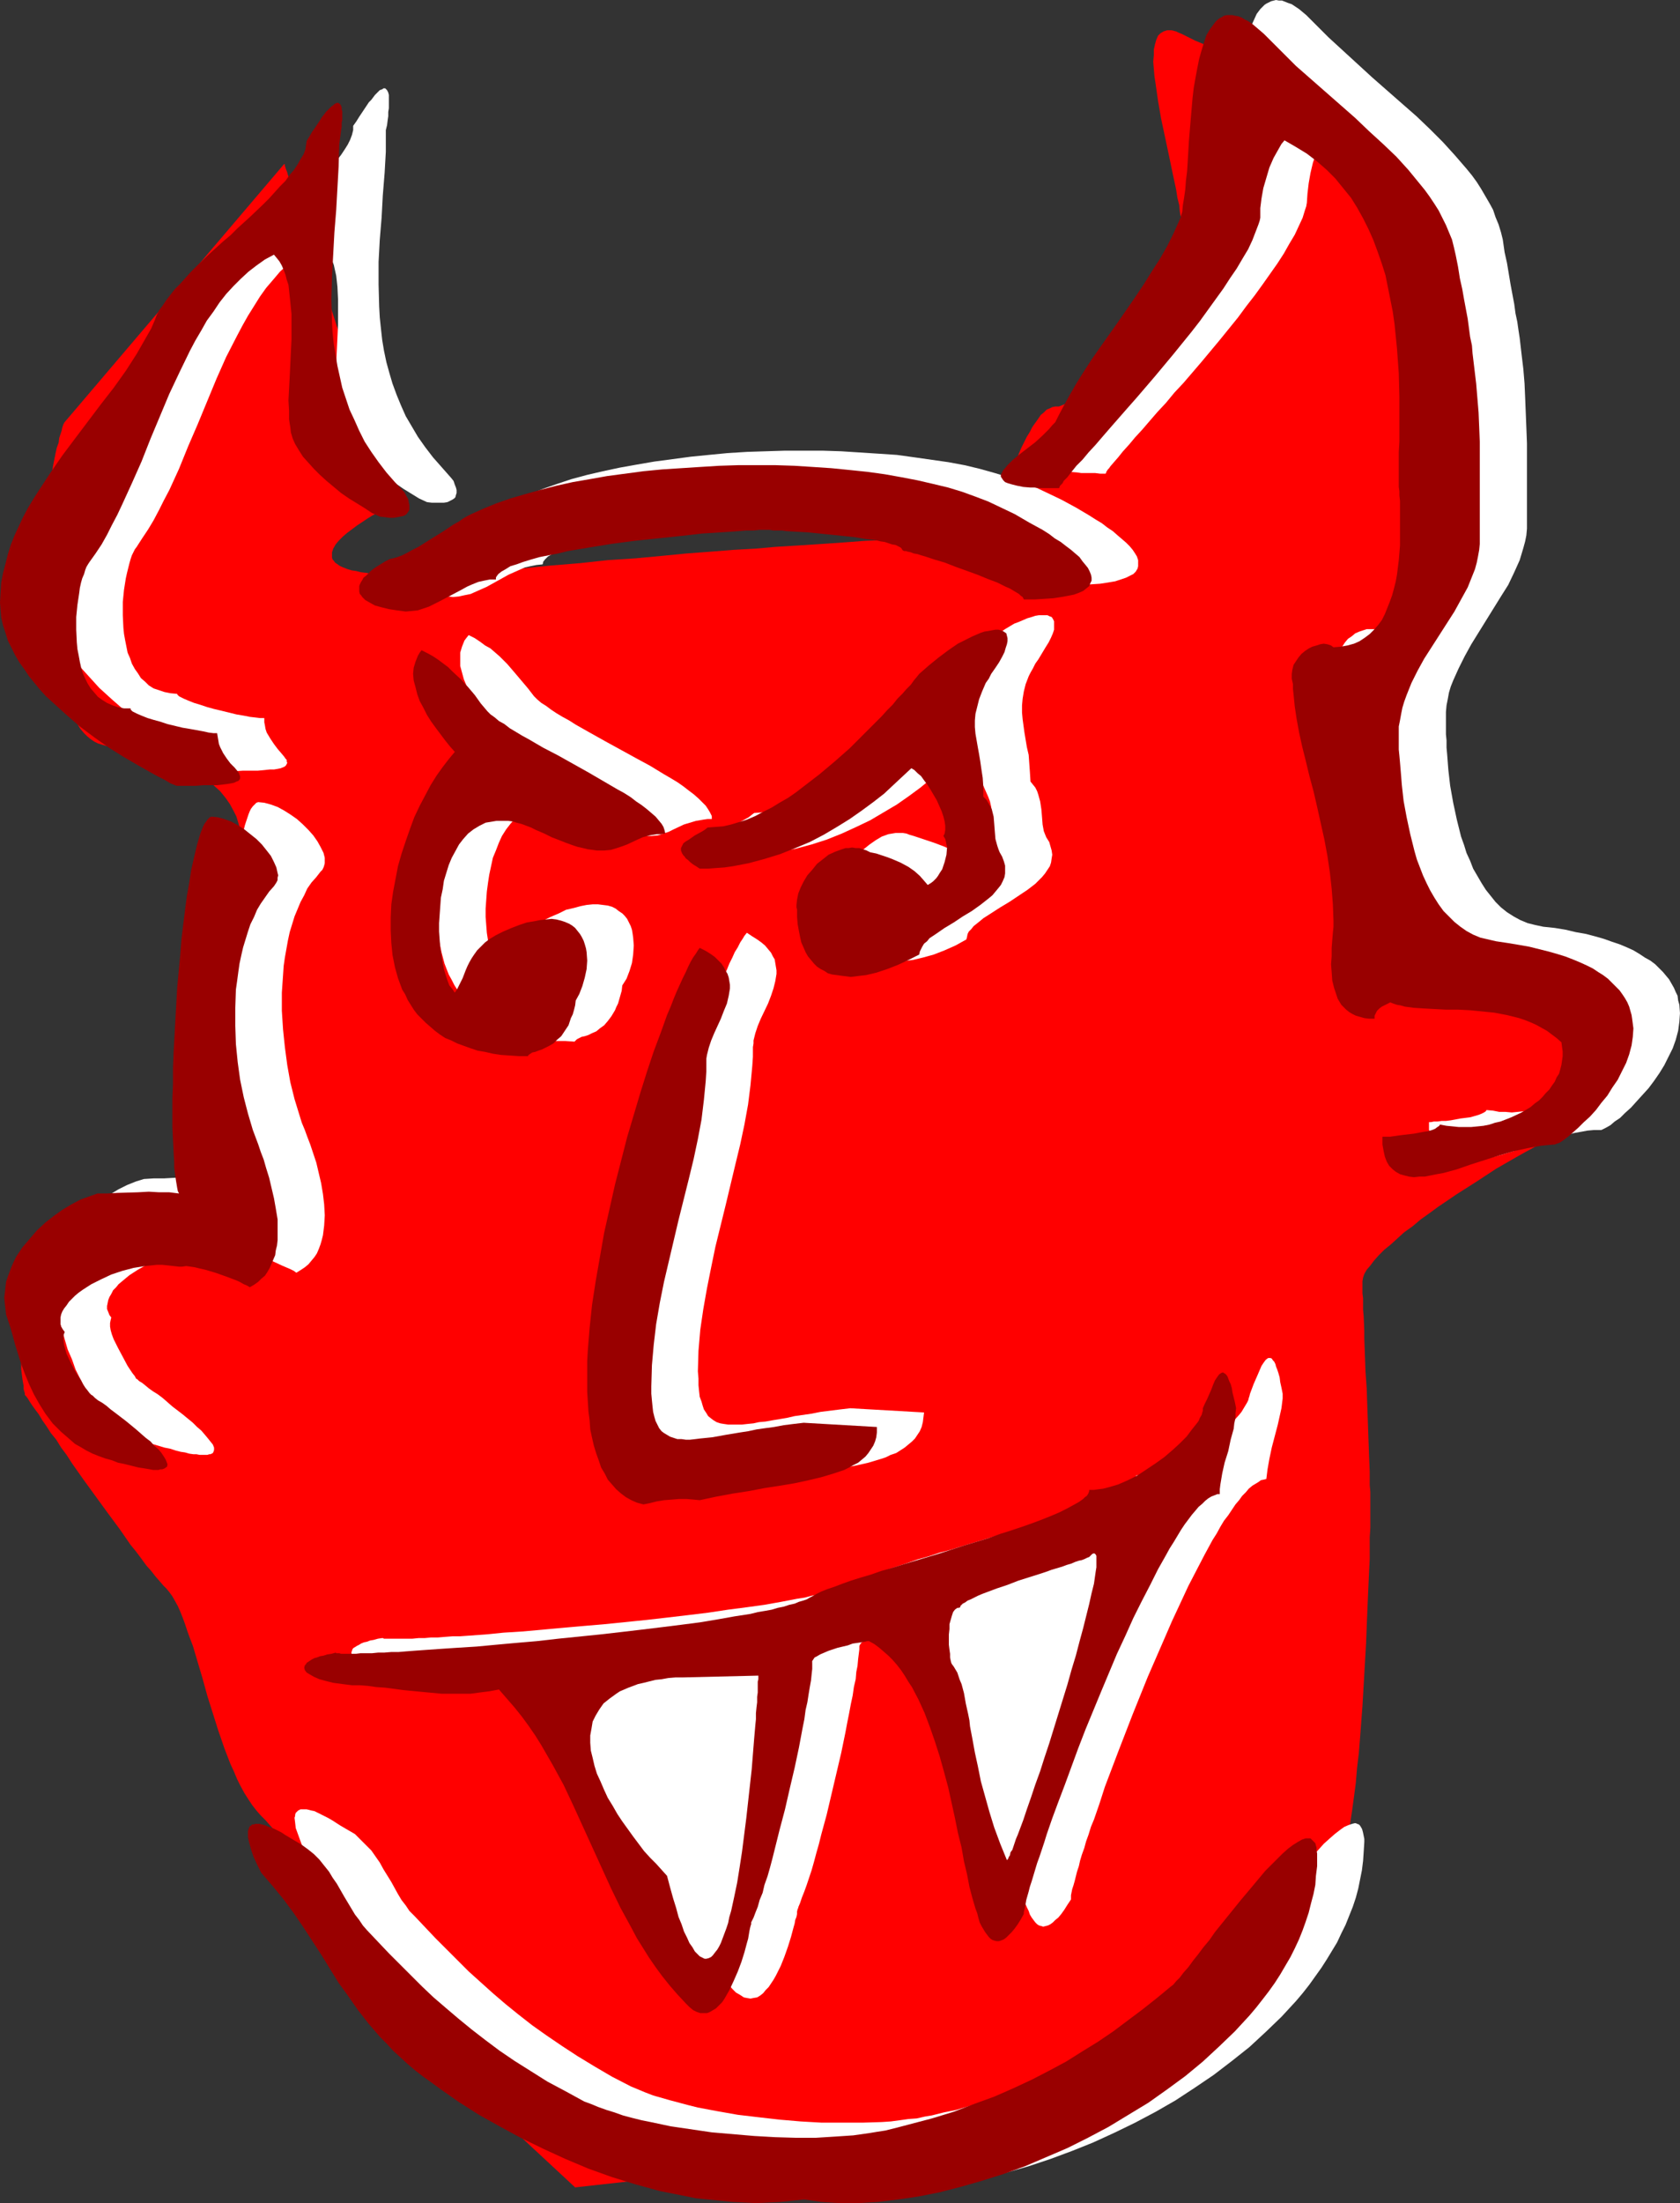
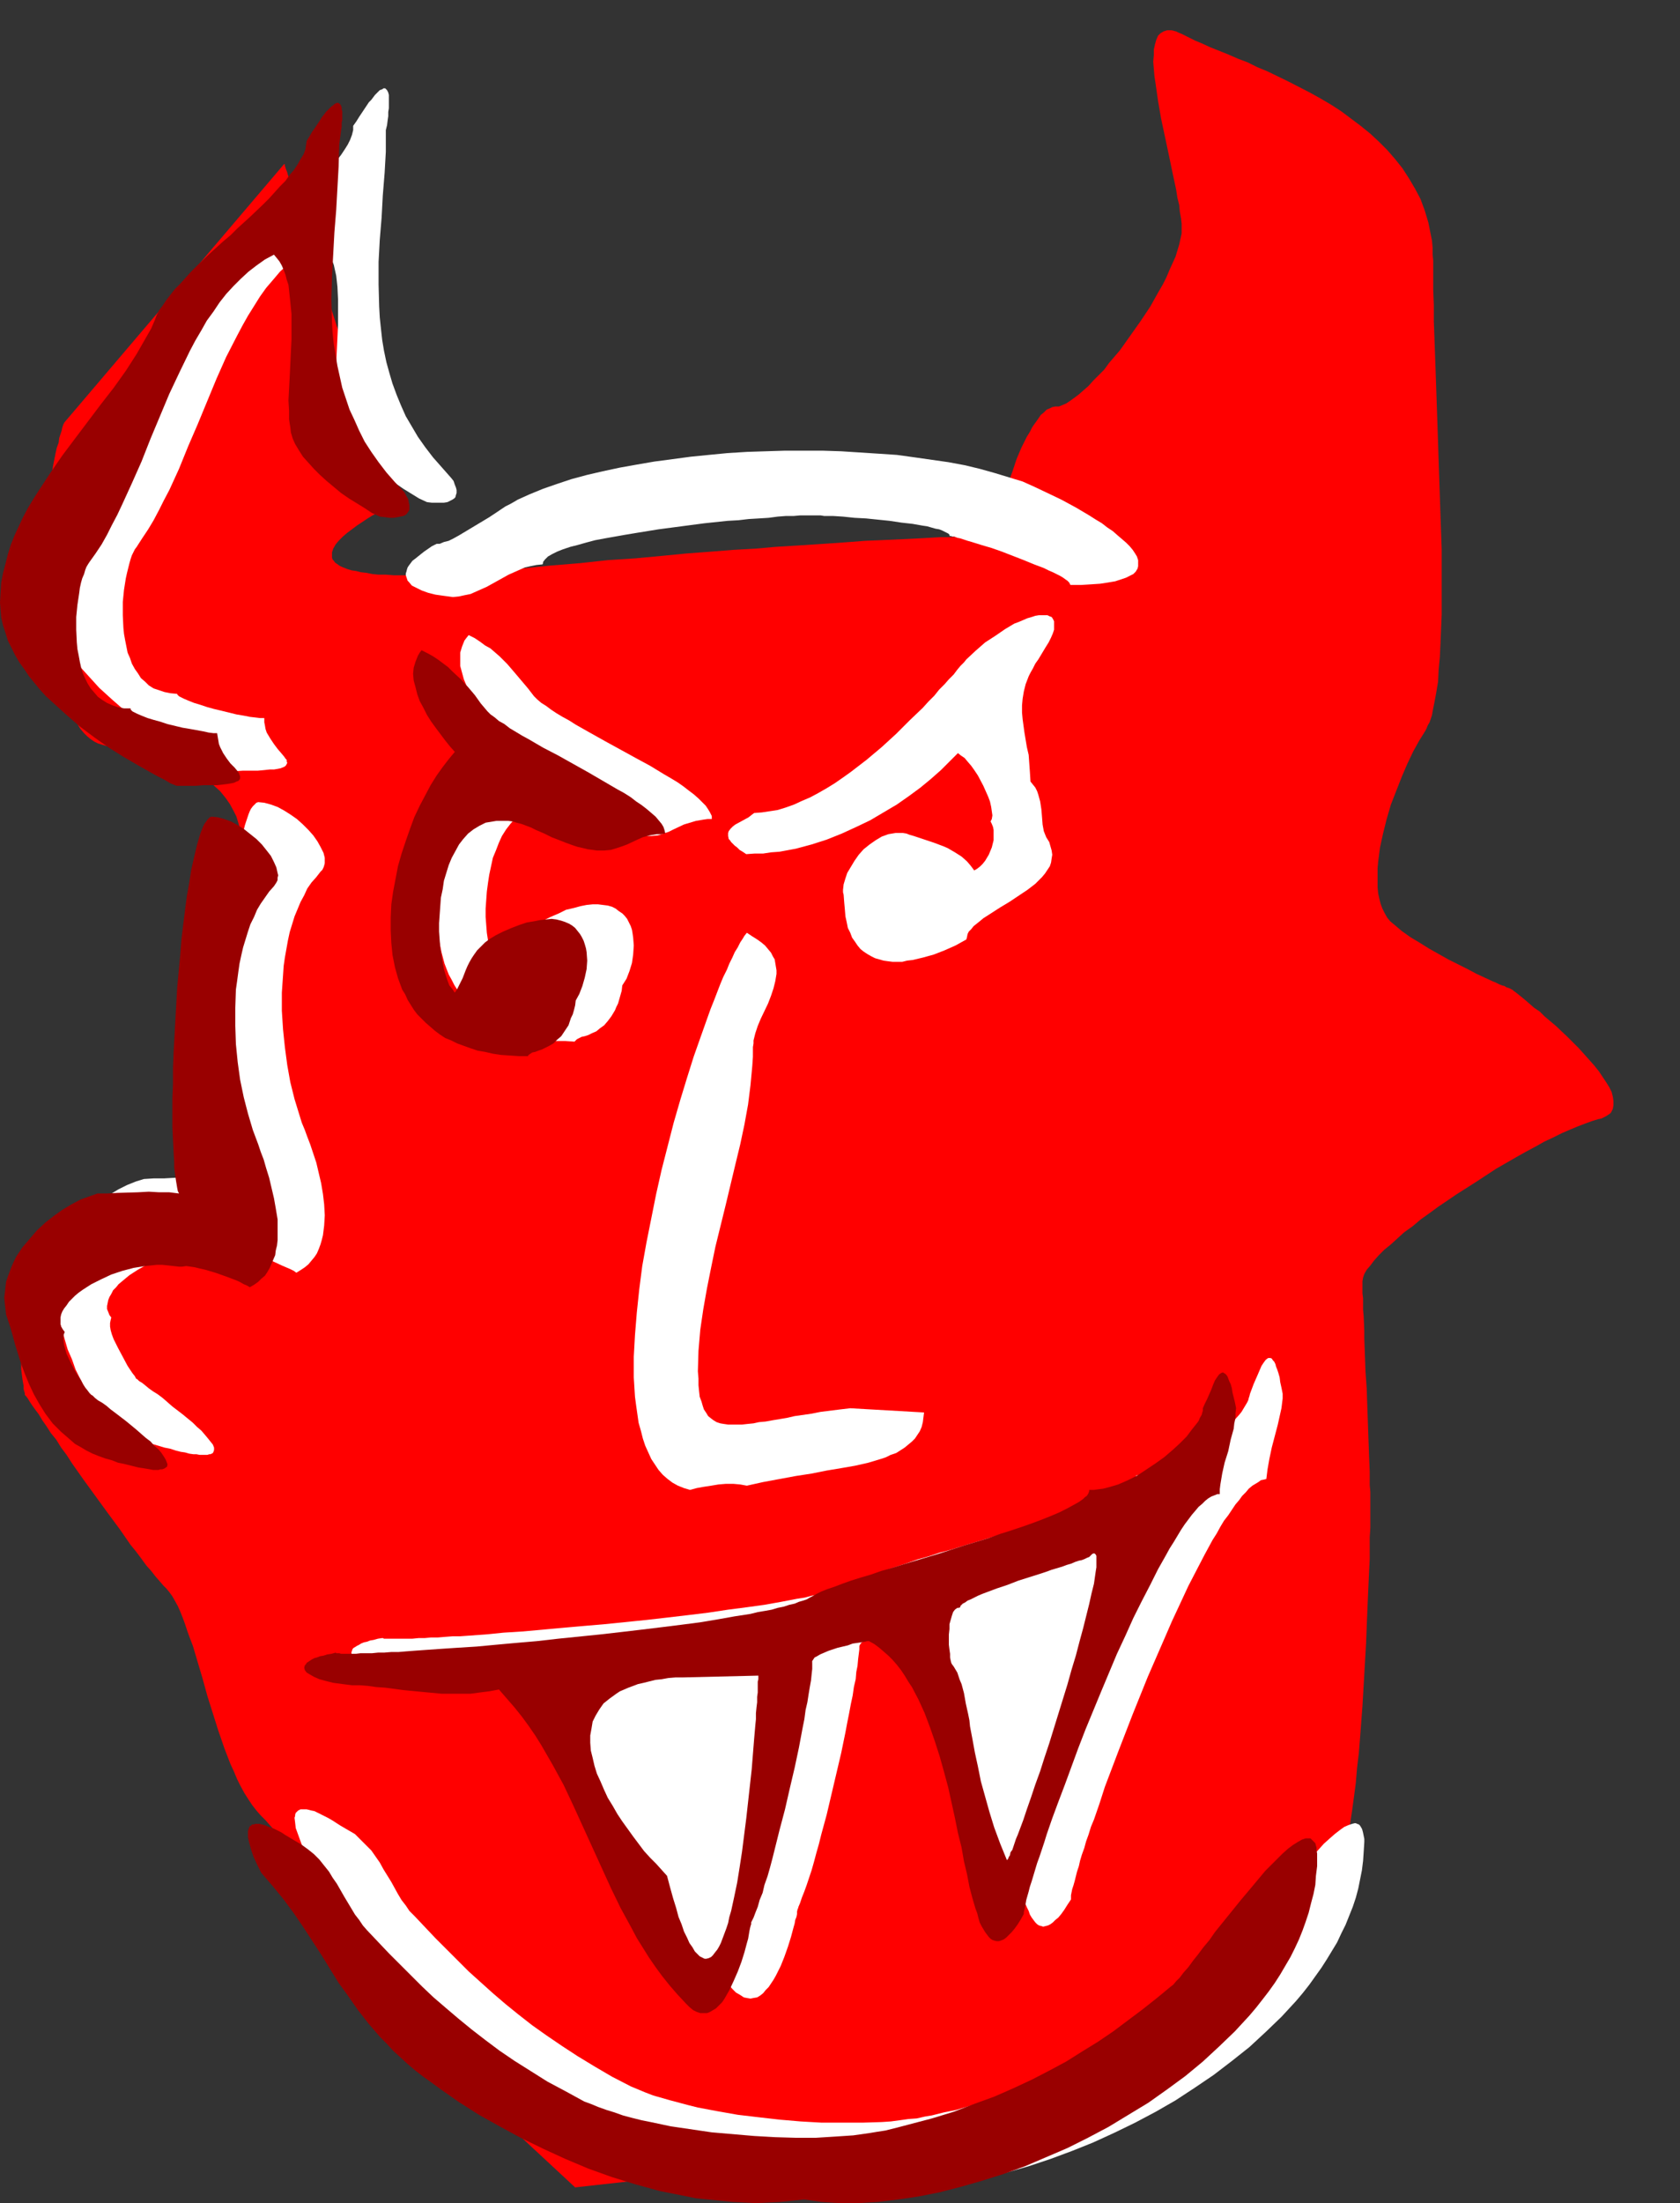
<svg xmlns="http://www.w3.org/2000/svg" xmlns:ns1="http://sodipodi.sourceforge.net/DTD/sodipodi-0.dtd" xmlns:ns2="http://www.inkscape.org/namespaces/inkscape" version="1.0" width="118.785mm" height="155.711mm" id="svg23" ns1:docname="Devil 4.wmf">
  <rect width="100%" height="100%" fill="#333333" stroke="none" />
  <ns1:namedview id="namedview23" pagecolor="#ffffff" bordercolor="#000000" borderopacity="0.25" ns2:showpageshadow="2" ns2:pageopacity="0.0" ns2:pagecheckerboard="0" ns2:deskcolor="#d1d1d1" ns2:document-units="mm" />
  <defs id="defs1">
    <pattern id="WMFhbasepattern" patternUnits="userSpaceOnUse" width="6" height="6" x="0" y="0" />
  </defs>
  <path style="fill:#ff0000;fill-opacity:1;fill-rule:evenodd;stroke:none" d="m 130.58,562.822 -27.15,-34.581 -0.162,-0.162 -0.162,-0.323 -0.323,-0.323 -0.323,-0.646 -0.485,-0.646 -0.646,-0.808 -0.646,-0.97 -0.808,-1.131 -0.808,-1.131 -0.97,-1.293 -0.97,-1.454 -1.131,-1.454 -1.131,-1.454 -1.131,-1.616 -2.424,-3.393 -2.747,-3.555 -2.747,-3.555 -5.495,-7.11 -2.909,-3.555 -2.586,-3.07 -1.454,-1.616 -1.293,-1.454 -1.131,-1.293 -1.293,-1.293 -1.131,-1.293 -1.131,-1.454 -0.97,-1.454 -1.131,-1.778 -0.97,-1.778 -0.97,-1.939 -0.808,-1.939 -0.97,-2.101 -1.616,-4.201 -1.616,-4.686 -2.909,-9.211 -1.293,-4.686 -1.293,-4.363 -1.293,-4.363 -0.808,-2.101 -0.646,-1.778 -0.646,-1.939 -0.646,-1.778 -0.646,-1.616 -0.646,-1.454 -0.808,-1.454 -0.646,-1.131 -0.808,-1.131 -0.808,-0.97 -0.808,-0.808 -0.97,-1.131 -1.131,-1.293 -1.131,-1.454 -1.293,-1.454 -1.293,-1.778 -1.454,-1.939 -1.454,-1.778 -1.454,-2.101 -1.454,-2.101 -3.232,-4.363 -6.464,-8.888 -3.071,-4.363 -1.454,-2.262 -1.454,-1.939 -1.293,-2.101 -1.454,-1.778 -1.131,-1.778 -1.131,-1.616 -0.97,-1.616 -0.97,-1.293 -0.808,-1.131 -0.646,-0.97 -0.485,-0.808 -0.485,-0.646 -0.323,-0.323 v -0.162 -0.162 -0.162 l -0.162,-0.485 -0.162,-0.646 v -0.808 L 6.141,369.236 5.98,368.266 5.818,366.973 5.656,365.681 v -1.293 l -0.162,-3.07 -0.162,-3.232 0.162,-3.393 0.323,-3.555 0.485,-3.393 0.485,-1.616 0.323,-1.616 0.646,-1.616 0.646,-1.454 0.646,-1.293 0.808,-1.293 0.97,-1.293 0.97,-1.131 1.131,-0.97 1.293,-0.808 1.454,-0.646 1.454,-0.485 6.303,-1.616 5.98,-1.616 2.909,-0.97 2.747,-0.808 2.747,-0.97 2.424,-0.97 2.263,-1.131 2.101,-1.131 1.778,-1.131 1.454,-1.131 1.293,-1.454 0.485,-0.646 0.485,-0.646 0.323,-0.646 0.162,-0.808 0.162,-0.808 v -0.808 -9.695 -2.262 -49.77 -1.939 -5.656 h 0.162 l 0.162,-0.162 0.323,-0.323 0.485,-0.323 0.646,-0.646 0.646,-0.485 0.808,-0.808 0.646,-0.808 0.97,-0.97 0.808,-0.97 1.778,-2.101 1.778,-2.585 1.616,-2.747 0.646,-1.293 0.646,-1.616 0.485,-1.454 0.485,-1.616 0.323,-1.616 0.162,-1.616 v -1.616 l -0.162,-1.616 -0.485,-1.778 -0.485,-1.616 -0.808,-1.616 -0.97,-1.778 -1.131,-1.616 -1.454,-1.778 -1.778,-1.616 -1.939,-1.616 -2.263,-1.454 -2.101,-1.293 -1.939,-1.131 -1.778,-0.97 -1.939,-0.808 -1.616,-0.646 -1.778,-0.485 -1.616,-0.323 -1.454,-0.323 -1.454,-0.323 -2.909,-0.323 -1.293,-0.162 h -1.131 l -2.424,-0.485 -1.131,-0.162 -2.101,-0.646 -0.97,-0.485 -0.97,-0.646 -0.97,-0.808 -0.808,-0.808 -0.97,-1.131 -0.808,-1.293 -0.808,-1.454 -0.808,-1.616 -0.97,-1.939 -0.646,-2.262 -0.808,-2.424 -0.808,-2.747 -0.808,-3.07 -0.646,-3.393 -0.646,-3.07 -0.646,-3.232 -0.485,-3.07 -0.323,-3.07 -0.162,-3.07 -0.162,-2.909 -0.162,-3.07 v -2.747 -2.909 -2.585 l 0.162,-2.747 0.162,-2.424 0.162,-2.585 0.323,-2.262 0.323,-2.424 0.323,-2.101 0.323,-2.101 0.323,-1.939 0.323,-1.939 0.323,-1.616 0.323,-1.616 0.323,-1.454 0.485,-1.293 0.162,-1.293 0.323,-0.97 0.323,-0.97 0.162,-0.808 0.162,-0.485 0.162,-0.485 0.162,-0.162 v -0.162 L 75.956,43.791 v 0 l 0.162,0.162 v 0.323 l 0.162,0.485 0.162,0.485 0.323,0.808 0.162,0.646 0.323,0.97 0.323,0.97 0.323,1.131 0.485,1.131 0.323,1.293 0.485,1.293 0.485,1.454 0.808,3.07 1.131,3.232 1.131,3.555 1.293,3.717 1.293,4.04 1.293,4.04 1.293,4.04 5.495,16.967 1.293,4.201 1.454,4.04 1.131,3.878 1.293,3.717 1.131,3.717 1.131,3.232 0.97,3.07 0.485,1.454 0.323,1.293 0.485,1.293 0.323,1.131 0.323,1.131 0.485,0.97 0.162,0.808 0.323,0.808 0.162,0.646 0.162,0.646 0.162,0.323 0.162,0.323 0.162,0.323 v 0 h -0.162 -0.162 l -0.323,0.323 -0.646,0.323 -0.97,0.485 -1.131,0.485 -1.131,0.808 -1.454,0.646 -1.293,0.808 -2.909,1.939 -1.293,0.97 -1.293,0.97 -1.131,0.97 -1.131,1.131 -0.808,0.97 -0.646,1.131 -0.323,0.97 v 0.97 0.485 l 0.162,0.485 0.323,0.323 0.323,0.485 0.485,0.323 0.646,0.485 0.646,0.323 0.808,0.323 0.808,0.323 1.131,0.323 1.131,0.162 1.293,0.323 1.454,0.162 1.616,0.323 1.616,0.162 h 1.939 l 2.101,0.162 h 2.101 4.848 2.747 l 2.909,-0.162 3.071,-0.162 3.232,-0.162 3.394,-0.323 3.555,-0.162 3.879,-0.323 4.04,-0.485 8.08,-0.808 7.919,-0.646 7.434,-0.808 7.434,-0.485 6.949,-0.646 6.626,-0.646 6.464,-0.485 6.141,-0.485 5.818,-0.323 5.495,-0.485 5.333,-0.323 5.01,-0.323 4.848,-0.323 4.525,-0.323 4.202,-0.323 4.04,-0.162 3.555,-0.162 3.555,-0.162 3.232,-0.162 2.909,-0.162 2.747,-0.162 h 2.424 l 2.263,-0.162 h 1.939 1.778 1.454 1.293 l 0.97,-0.162 h 1.778 v 0 l 0.162,-0.323 0.162,-0.485 0.162,-0.646 0.162,-0.646 0.162,-0.97 0.323,-1.131 0.323,-1.131 0.323,-1.293 0.485,-1.293 0.808,-2.909 1.131,-3.232 1.131,-3.07 1.131,-3.393 1.293,-3.07 1.454,-2.909 0.808,-1.293 0.646,-1.293 0.808,-1.131 0.808,-1.131 0.646,-0.97 0.808,-0.646 0.808,-0.808 0.808,-0.323 0.646,-0.323 0.808,-0.162 h 0.97 l 0.808,-0.323 1.131,-0.485 0.97,-0.646 1.131,-0.808 1.293,-0.97 1.293,-1.131 1.293,-1.131 1.293,-1.454 1.454,-1.454 1.454,-1.454 1.293,-1.778 2.909,-3.393 2.747,-3.878 2.747,-3.878 2.586,-3.878 2.263,-4.04 1.131,-1.939 0.97,-1.939 0.808,-1.939 0.808,-1.778 0.808,-1.778 0.485,-1.616 0.485,-1.616 0.323,-1.454 0.323,-1.454 v -1.293 -1.293 l -0.162,-1.454 -0.323,-1.778 -0.162,-1.778 -0.485,-1.939 -0.323,-2.101 -0.485,-2.262 -0.485,-2.262 -0.97,-4.686 -2.101,-9.857 -0.808,-4.686 -0.323,-2.262 -0.323,-2.262 -0.323,-2.101 -0.162,-1.939 -0.162,-1.939 0.162,-1.778 v -1.454 l 0.323,-1.454 0.323,-1.131 0.485,-1.131 0.646,-0.646 0.808,-0.485 0.485,-0.162 0.485,-0.162 h 0.485 0.646 l 0.646,0.162 0.646,0.162 0.646,0.323 0.808,0.323 1.616,0.808 1.939,0.97 1.939,0.808 2.101,0.97 2.424,0.97 2.424,0.97 2.586,1.131 2.586,0.97 2.586,1.293 2.747,1.131 5.656,2.747 5.656,2.909 2.909,1.616 2.747,1.616 2.747,1.778 2.586,1.939 2.586,1.939 2.586,2.101 2.263,2.101 2.263,2.262 2.101,2.424 1.939,2.424 1.778,2.747 1.616,2.747 1.454,2.747 1.131,3.07 0.97,3.232 0.646,3.232 0.323,1.616 0.162,1.778 v 1.778 l 0.162,1.778 v 3.878 3.878 l 0.162,4.04 v 4.363 l 0.162,4.363 0.162,4.525 0.162,4.525 0.162,4.686 0.323,9.534 0.323,9.695 0.323,9.534 0.162,4.848 0.162,4.686 0.162,4.525 v 4.525 4.525 4.201 4.201 l -0.162,3.878 -0.162,3.878 -0.162,3.555 -0.323,3.393 -0.162,3.232 -0.485,2.909 -0.485,2.585 -0.485,2.424 -0.162,0.97 -0.323,0.97 -0.323,0.97 -0.485,0.808 -0.323,0.808 -0.323,0.646 -0.808,1.293 -0.808,1.293 -1.616,2.909 -1.616,3.393 -1.454,3.393 -1.454,3.717 -1.454,3.717 -1.131,3.878 -0.97,3.878 -0.808,3.717 -0.485,3.717 -0.162,1.778 v 1.939 1.616 1.616 l 0.162,1.616 0.323,1.454 0.323,1.293 0.485,1.293 0.646,1.293 0.646,1.131 0.808,0.97 0.97,0.808 2.101,1.778 2.263,1.616 2.424,1.454 2.586,1.616 5.171,2.909 2.586,1.293 2.586,1.293 2.424,1.293 2.101,0.97 2.101,0.97 0.808,0.323 0.97,0.485 0.808,0.323 0.646,0.162 0.485,0.323 0.485,0.162 0.485,0.162 0.323,0.162 0.162,0.162 v 0 h 0.162 l 0.323,0.323 0.485,0.323 0.808,0.646 0.808,0.646 0.97,0.808 1.131,0.97 1.293,1.131 1.454,0.97 1.293,1.293 3.071,2.585 3.071,2.909 3.071,3.07 2.747,3.07 1.293,1.454 1.293,1.616 0.97,1.454 0.97,1.454 0.808,1.293 0.646,1.293 0.323,1.293 0.162,1.131 v 1.131 l -0.162,0.97 -0.485,0.97 -0.323,0.323 -0.485,0.323 -0.485,0.323 -0.646,0.323 -0.646,0.323 -0.808,0.162 -1.616,0.485 -1.778,0.646 -2.101,0.808 -1.939,0.808 -2.263,0.97 -2.263,1.131 -2.424,1.131 -2.586,1.454 -2.424,1.293 -2.586,1.454 -5.333,3.07 -5.171,3.393 -5.333,3.393 -5.01,3.393 -2.424,1.778 -2.263,1.616 -2.101,1.778 -2.263,1.616 -1.778,1.616 -1.778,1.616 -1.778,1.454 -1.454,1.454 -1.293,1.454 -0.97,1.293 -0.97,1.131 -0.646,1.131 -0.323,0.97 -0.162,0.97 v 1.939 1.293 l 0.162,1.293 v 1.454 1.616 l 0.162,1.778 0.162,3.878 v 1.939 l 0.162,4.363 0.162,4.525 0.323,4.525 0.323,9.372 0.162,4.525 0.162,4.363 0.162,4.04 v 1.778 1.778 l 0.162,1.778 v 1.616 2.585 3.232 1.131 1.131 l -0.162,2.424 v 2.747 3.07 l -0.162,3.232 -0.162,3.555 -0.162,3.555 -0.162,3.878 -0.162,4.04 -0.162,4.201 -0.485,8.403 -0.485,8.403 -0.646,8.564 -0.323,4.04 -0.485,4.04 -0.323,3.878 -0.485,3.717 -0.485,3.555 -0.485,3.232 -0.485,3.07 -0.646,2.909 -0.485,2.424 -0.323,1.131 -0.646,2.101 -0.323,0.808 -0.485,0.808 -0.323,0.646 -0.323,0.485 -0.323,0.485 -0.485,0.323 -0.323,0.323 -0.485,0.323 -0.485,0.323 -0.646,0.323 -0.808,0.485 -0.646,0.646 -0.97,0.646 -0.97,0.646 -0.97,0.808 -1.131,0.808 -1.293,0.97 -1.131,0.97 -1.293,0.97 -2.909,2.262 -2.909,2.424 -3.232,2.585 -3.394,2.747 -3.555,2.909 -3.555,2.909 -7.434,6.14 -7.434,6.302 -7.434,6.302 -3.555,2.909 -3.555,2.909 -3.394,2.909 -3.232,2.747 -2.909,2.585 -2.909,2.424 -1.293,1.131 -1.293,0.97 -1.131,1.131 -1.131,0.97 -1.131,0.808 -0.97,0.808 -0.97,0.808 -0.808,0.646 -0.646,0.646 -0.646,0.646 -0.646,0.323 -0.485,0.485 -0.323,0.323 -0.323,0.162 -0.162,0.162 v 0 L 153.69,584.313 Z" id="path1" />
  <path style="fill:#ffffff;fill-opacity:1;fill-rule:evenodd;stroke:none" d="m 85.653,64.152 0.808,0.808 0.646,0.97 0.646,1.131 0.646,1.131 0.323,1.293 0.485,1.293 0.323,1.454 0.323,1.454 0.323,2.909 0.162,3.393 v 3.232 3.555 l -0.323,6.787 -0.162,3.393 -0.162,3.07 v 2.909 2.747 1.293 l 0.162,1.131 0.162,0.97 0.162,0.97 0.162,1.454 0.323,1.616 0.808,1.616 0.808,1.616 1.293,1.616 1.293,1.616 1.454,1.778 1.616,1.616 1.778,1.616 1.939,1.616 2.101,1.454 1.939,1.454 2.101,1.454 2.101,1.293 2.101,1.293 2.101,0.97 1.293,0.162 h 1.293 1.131 0.808 l 0.97,-0.162 0.646,-0.323 0.646,-0.323 0.485,-0.323 0.323,-0.323 0.162,-0.646 0.162,-0.485 v -0.808 l -0.162,-0.646 -0.323,-0.808 -0.323,-0.97 -0.646,-0.808 -2.424,-2.747 -2.424,-2.747 -2.101,-2.747 -1.939,-2.747 -1.616,-2.747 -1.616,-2.747 -1.293,-2.909 -1.131,-2.747 -1.131,-3.07 -0.808,-2.747 -0.808,-2.909 -0.646,-3.07 -0.485,-2.909 -0.323,-2.909 -0.323,-3.07 -0.162,-2.909 -0.162,-5.979 v -5.979 l 0.323,-5.979 0.485,-5.817 0.323,-5.979 0.485,-5.979 0.323,-5.656 V 34.742 l 0.323,-1.293 0.162,-1.293 0.162,-1.131 v -1.131 l 0.162,-0.97 v -0.808 -0.808 -0.808 -0.646 -0.485 l -0.162,-0.646 -0.162,-0.323 -0.162,-0.323 -0.162,-0.162 -0.162,-0.162 -0.162,-0.162 h -0.485 l -0.162,0.162 -0.323,0.162 -0.485,0.162 -0.323,0.323 -0.485,0.485 -0.485,0.485 -0.485,0.646 -0.485,0.646 -0.646,0.646 -0.646,0.97 -0.646,0.97 -0.646,0.97 -0.646,0.97 -0.808,1.293 -0.808,1.131 v 1.131 l -0.323,1.293 -0.485,1.293 -0.646,1.293 -0.808,1.293 -0.97,1.454 -1.131,1.454 -1.293,1.454 -1.293,1.616 -1.454,1.454 -1.616,1.616 -1.616,1.616 -3.394,3.232 -3.555,3.393 -7.111,6.625 -3.394,3.232 -1.616,1.616 -1.616,1.616 -1.454,1.454 -1.293,1.616 -1.293,1.454 -1.131,1.454 -0.97,1.293 -0.808,1.454 -0.646,1.293 -0.485,1.293 -1.131,2.262 -1.131,2.262 -1.293,2.262 -1.454,2.262 -2.909,4.525 -3.232,4.363 -3.232,4.525 -6.949,9.049 -3.394,4.686 -3.394,4.525 -3.071,4.686 -1.454,2.424 -1.293,2.424 -1.293,2.424 -1.293,2.262 -0.97,2.585 -1.131,2.424 -0.808,2.424 -0.646,2.585 -0.485,2.585 -0.485,2.585 -0.323,2.585 v 2.585 2.101 l 0.323,2.101 0.485,1.939 0.485,2.101 0.808,1.939 0.808,1.939 0.97,2.101 1.131,1.778 1.293,1.939 1.293,1.778 1.454,1.778 1.616,1.778 1.616,1.778 1.616,1.778 3.555,3.232 3.717,3.232 3.879,2.909 4.04,2.585 3.879,2.585 3.717,2.262 3.717,2.101 1.778,0.97 1.778,0.808 1.616,0.808 1.454,0.808 h 2.747 l 2.424,-0.162 h 2.101 1.939 l 1.778,-0.162 1.454,-0.162 h 1.131 l 0.97,-0.162 0.808,-0.162 0.808,-0.323 0.323,-0.162 0.323,-0.323 0.162,-0.323 0.162,-0.323 -0.162,-0.323 v -0.485 l -0.323,-0.323 -0.323,-0.485 -0.808,-0.97 -0.97,-1.131 -0.97,-1.293 -0.97,-1.454 -0.97,-1.616 -0.323,-0.97 -0.162,-0.97 -0.162,-0.808 v -1.131 h -0.485 -0.646 l -1.293,-0.162 -1.454,-0.162 -1.616,-0.323 -1.939,-0.323 -1.939,-0.485 -4.04,-0.97 -1.778,-0.485 -1.939,-0.646 -1.616,-0.485 -1.616,-0.646 -1.131,-0.485 -0.97,-0.485 -0.323,-0.162 -0.323,-0.323 -0.162,-0.162 v -0.162 l -1.778,-0.162 -1.616,-0.323 -1.454,-0.485 -1.454,-0.485 -1.293,-0.808 -0.97,-0.97 -1.131,-0.97 -0.808,-1.293 -0.808,-1.131 -0.808,-1.454 -0.485,-1.454 -0.646,-1.454 -0.323,-1.616 -0.323,-1.616 -0.323,-1.778 -0.162,-1.616 -0.162,-3.393 v -3.555 l 0.323,-3.232 0.485,-3.07 0.323,-1.454 0.323,-1.293 0.323,-1.293 0.323,-1.131 0.323,-0.97 0.485,-0.97 0.323,-0.646 0.485,-0.646 1.454,-2.262 1.616,-2.424 1.454,-2.424 1.454,-2.747 1.293,-2.585 1.454,-2.747 2.586,-5.656 2.424,-5.979 2.586,-5.979 5.01,-12.119 2.586,-5.817 2.909,-5.656 1.454,-2.747 1.454,-2.585 1.616,-2.585 1.616,-2.585 1.616,-2.262 1.939,-2.262 1.778,-2.101 2.101,-1.939 1.939,-1.939 2.263,-1.778 2.263,-1.454 z" id="path2" />
  <path style="fill:#ffffff;fill-opacity:1;fill-rule:evenodd;stroke:none" d="m 279.584,131.535 -3.071,-1.454 -3.232,-1.454 -3.717,-1.131 -3.717,-1.131 -4.04,-1.131 -4.04,-0.97 -4.363,-0.808 -4.525,-0.646 -4.525,-0.646 -4.687,-0.646 -4.848,-0.323 -5.01,-0.323 -5.01,-0.323 -5.01,-0.162 h -5.01 -5.01 l -5.171,0.162 -5.01,0.162 -5.171,0.323 -5.01,0.485 -4.848,0.485 -4.848,0.646 -4.848,0.646 -4.687,0.808 -4.525,0.808 -4.525,0.97 -4.202,0.97 -4.202,1.131 -3.879,1.293 -3.717,1.293 -3.555,1.454 -3.232,1.454 -0.808,0.485 -1.131,0.646 -1.293,0.646 -1.454,0.97 -1.454,0.97 -1.454,0.97 -3.232,1.939 -3.232,1.939 -1.616,0.97 -1.454,0.808 -1.293,0.646 -1.293,0.323 -1.131,0.485 h -0.808 l -1.293,0.646 -2.101,1.454 -0.808,0.646 -0.808,0.646 -0.808,0.646 -0.646,0.485 -0.485,0.646 -0.485,0.646 -0.323,0.485 -0.162,0.485 -0.162,0.646 -0.162,0.485 v 0.485 l 0.162,0.485 0.162,0.485 0.162,0.485 0.323,0.323 0.808,0.97 1.293,0.646 1.293,0.646 1.778,0.646 1.939,0.485 2.263,0.323 2.424,0.323 1.616,-0.162 1.454,-0.323 1.616,-0.323 1.454,-0.646 2.909,-1.293 2.909,-1.616 2.909,-1.616 1.454,-0.646 1.454,-0.646 1.454,-0.646 1.454,-0.323 1.616,-0.323 1.616,-0.162 0.162,-0.323 v -0.323 l 0.485,-0.646 0.808,-0.808 1.131,-0.646 1.293,-0.646 1.616,-0.646 1.939,-0.646 1.939,-0.485 2.263,-0.646 2.424,-0.646 2.586,-0.485 2.747,-0.485 2.747,-0.485 2.909,-0.485 5.98,-0.97 6.141,-0.808 6.141,-0.808 6.141,-0.646 2.909,-0.162 2.747,-0.323 2.747,-0.162 2.586,-0.162 2.424,-0.323 2.101,-0.162 h 2.101 l 1.778,-0.162 h 1.616 1.293 1.616 0.97 l 0.97,0.162 h 1.131 1.293 l 2.586,0.162 3.071,0.323 3.071,0.162 6.303,0.646 3.232,0.485 2.909,0.323 2.747,0.485 1.131,0.162 1.131,0.323 1.131,0.323 0.97,0.162 0.808,0.323 0.646,0.323 0.646,0.323 0.323,0.162 0.323,0.323 v 0.323 h 0.323 l 0.485,0.162 h 0.485 l 0.808,0.323 0.808,0.162 0.97,0.323 0.97,0.323 1.131,0.323 2.586,0.808 2.747,0.808 2.747,0.97 5.818,2.262 2.747,1.131 2.586,0.97 1.293,0.646 1.131,0.485 0.97,0.485 0.97,0.485 0.808,0.485 0.646,0.485 0.485,0.323 0.485,0.485 0.162,0.323 0.162,0.323 h 2.909 l 2.586,-0.162 2.424,-0.162 2.101,-0.323 1.939,-0.323 1.454,-0.485 1.454,-0.485 0.97,-0.485 0.97,-0.485 0.646,-0.646 0.485,-0.808 0.162,-0.646 v -0.808 -0.808 l -0.323,-0.97 -0.485,-0.808 -0.646,-0.97 -0.808,-0.97 -0.97,-0.97 -1.131,-0.97 -1.131,-0.97 -1.293,-1.131 -1.454,-0.97 -1.454,-1.131 -1.616,-0.97 -1.778,-1.131 -3.555,-2.101 -3.879,-2.101 z" id="path3" />
-   <path style="fill:#ffffff;fill-opacity:1;fill-rule:evenodd;stroke:none" d="m 349.238,54.133 0.162,-2.424 0.323,-2.747 0.485,-2.747 0.646,-2.747 0.97,-2.747 1.131,-2.585 1.293,-2.424 0.808,-1.131 0.646,-1.131 3.232,1.778 2.909,1.939 2.747,1.939 2.424,2.262 2.424,2.424 2.101,2.424 1.939,2.585 1.778,2.747 1.616,2.747 1.454,2.909 1.293,3.07 1.131,3.07 0.97,3.07 0.97,3.232 0.646,3.232 0.808,3.232 0.485,3.232 0.485,3.232 0.646,6.625 0.485,6.464 0.162,6.464 0.162,6.14 v 2.909 l -0.162,2.909 v 2.747 2.585 2.585 2.424 0.808 0.97 1.131 l 0.162,1.131 v 1.293 1.616 1.616 l 0.162,1.616 v 3.393 l -0.162,3.878 -0.323,3.717 -0.485,3.878 -0.323,1.939 -0.485,1.939 -0.485,1.778 -0.485,1.778 -0.646,1.616 -0.808,1.616 -0.808,1.454 -0.97,1.454 -0.97,1.293 -1.293,1.131 -1.131,0.97 -1.454,0.808 -1.616,0.808 -1.616,0.485 -1.778,0.323 h -1.939 l -0.808,-0.485 -0.808,-0.323 h -0.97 -1.131 l -0.97,0.323 -0.97,0.323 -1.131,0.485 -0.97,0.808 -0.97,0.646 -0.808,0.97 -0.646,0.97 -0.485,1.131 -0.485,1.131 -0.162,1.293 0.162,1.293 0.162,1.293 0.162,1.454 v 1.454 l 0.323,3.07 0.485,3.393 0.808,3.555 0.808,3.717 0.808,3.878 1.131,4.04 0.97,4.201 1.939,8.564 0.97,4.201 0.808,4.363 0.646,4.363 0.646,4.363 0.323,4.363 0.162,4.363 -0.162,1.454 v 1.778 l -0.162,1.939 -0.162,2.101 -0.162,2.101 v 2.101 2.262 l 0.323,2.101 0.323,2.101 0.646,1.778 0.485,0.97 0.323,0.808 0.646,0.808 0.646,0.808 0.646,0.646 0.808,0.646 0.808,0.485 0.97,0.323 0.97,0.485 1.293,0.162 1.131,0.162 h 1.454 l 0.162,-0.808 0.162,-0.646 0.485,-0.646 0.485,-0.485 0.646,-0.485 0.808,-0.485 1.454,-0.808 0.808,0.323 0.97,0.323 1.131,0.323 1.131,0.323 2.263,0.162 2.747,0.323 h 2.909 l 2.909,0.162 3.232,0.162 3.232,0.162 3.232,0.162 3.394,0.485 3.232,0.485 3.232,0.97 1.616,0.485 1.454,0.485 1.454,0.646 1.454,0.808 1.454,0.808 1.454,0.97 1.293,1.131 1.131,1.131 0.323,1.131 0.162,1.293 v 1.131 l -0.162,1.293 -0.323,1.131 -0.323,1.131 -0.323,1.131 -0.485,1.131 -0.646,1.131 -0.646,0.97 -0.808,1.131 -0.808,0.97 -1.939,1.939 -1.131,0.808 -1.131,0.808 -2.424,1.616 -2.586,1.293 -2.909,0.97 -1.616,0.485 -1.454,0.323 -1.616,0.323 -1.616,0.162 -1.616,0.162 -1.616,0.162 -1.778,-0.162 h -1.616 l -1.616,-0.323 -1.778,-0.162 -0.162,0.323 -0.485,0.323 -0.646,0.323 -0.808,0.323 -1.131,0.323 -1.131,0.323 -2.586,0.323 -2.586,0.485 -1.293,0.162 h -1.131 l -1.131,0.162 h -0.97 l -0.808,0.162 h -0.485 v 1.939 l 0.323,1.778 0.485,1.616 0.485,1.293 0.646,1.131 0.808,0.808 0.97,0.808 0.97,0.485 1.131,0.485 1.293,0.162 1.293,0.162 h 1.454 l 1.616,-0.162 1.454,-0.162 1.778,-0.323 1.616,-0.485 1.778,-0.485 1.778,-0.485 3.717,-1.131 3.717,-1.293 3.879,-1.131 3.879,-1.131 3.717,-0.97 1.778,-0.323 1.778,-0.323 1.778,-0.162 h 1.616 0.323 l 0.323,-0.162 0.97,-0.485 1.131,-0.646 1.131,-0.97 1.454,-0.97 1.293,-1.293 1.616,-1.454 1.454,-1.616 1.616,-1.778 1.616,-1.778 1.454,-1.939 1.454,-2.101 1.293,-2.101 1.131,-2.262 1.131,-2.262 0.808,-2.262 0.646,-2.424 0.323,-2.424 0.162,-2.262 -0.162,-2.262 -0.323,-1.131 -0.162,-1.293 -0.485,-0.97 -0.485,-1.131 -0.646,-1.131 -0.646,-1.131 -0.808,-0.97 -0.808,-0.97 -1.131,-1.131 -0.97,-0.97 -1.293,-0.97 -1.454,-0.808 -1.454,-0.97 -1.616,-0.97 -1.778,-0.808 -1.939,-0.808 -1.939,-0.646 -2.263,-0.808 -2.263,-0.646 -2.424,-0.646 -2.747,-0.485 -2.747,-0.646 -2.909,-0.485 -3.071,-0.323 -2.263,-0.485 -1.939,-0.485 -1.939,-0.808 -1.778,-0.97 -1.778,-1.131 -1.616,-1.293 -1.454,-1.454 -1.293,-1.616 -1.293,-1.616 -1.131,-1.778 -1.131,-1.939 -1.131,-1.939 -0.808,-2.101 -0.97,-2.101 -0.646,-2.101 -0.808,-2.262 -1.131,-4.525 -0.97,-4.525 -0.808,-4.525 -0.485,-4.201 -0.162,-2.101 -0.162,-2.101 -0.162,-1.778 v -1.939 l -0.162,-1.616 v -1.616 -1.454 -1.293 -1.616 l 0.162,-1.778 0.323,-1.616 0.323,-1.778 0.485,-1.616 0.646,-1.616 1.454,-3.232 1.616,-3.232 1.778,-3.232 7.919,-12.766 1.939,-3.07 1.616,-3.393 1.454,-3.232 0.485,-1.616 0.485,-1.616 0.485,-1.778 0.323,-1.616 0.162,-1.778 v -1.616 -16.482 -2.424 -2.262 l -0.162,-4.201 -0.162,-4.04 -0.162,-4.04 -0.162,-3.717 -0.323,-3.878 -0.485,-4.04 -0.485,-4.201 -0.323,-2.101 -0.323,-2.262 -0.485,-2.262 -0.323,-2.424 -0.485,-2.585 -0.485,-2.585 -0.485,-2.909 -0.485,-2.909 -0.646,-2.909 -0.485,-3.393 -0.485,-1.939 -0.646,-2.101 -0.808,-1.939 -0.646,-1.939 -0.97,-1.778 -1.131,-1.939 -1.131,-1.939 -1.131,-1.778 -1.293,-1.778 -1.454,-1.778 -3.071,-3.555 -3.232,-3.555 -3.555,-3.555 -3.555,-3.393 -3.879,-3.393 -7.919,-6.948 -7.757,-7.11 -3.879,-3.555 -3.717,-3.717 -1.131,-1.131 -1.131,-1.131 -0.97,-0.808 -0.97,-0.808 -0.97,-0.646 -0.97,-0.646 -0.97,-0.323 -0.808,-0.323 -0.808,-0.323 h -0.808 L 340.996,0 l -0.646,0.162 -0.646,0.162 -0.646,0.323 -0.646,0.323 -0.485,0.323 -0.646,0.646 -0.485,0.485 -0.97,1.293 -0.808,1.778 -0.808,1.778 -0.646,2.101 -0.646,2.262 -0.485,2.585 -0.485,2.424 -0.323,2.747 -0.323,2.747 -0.485,5.817 -0.485,5.656 -0.485,5.494 -0.162,2.747 -0.162,2.424 -0.323,2.424 -0.162,2.262 -0.323,1.939 -0.323,1.778 -0.323,1.454 -0.485,1.293 -1.454,3.232 -1.778,3.232 -1.778,3.232 -2.101,3.393 -2.263,3.393 -2.263,3.393 -4.687,6.625 -4.687,6.625 -2.263,3.393 -2.101,3.07 -1.939,3.07 -1.778,3.07 -1.616,2.909 -1.454,2.909 -0.323,0.808 -0.646,0.97 -0.646,0.97 -0.97,0.808 -1.778,1.778 -1.939,1.778 -2.101,1.616 -2.101,1.616 -1.778,1.616 -0.808,0.808 -0.646,0.646 -0.646,0.646 -0.485,0.646 -0.323,0.646 -0.162,0.485 v 0.646 l 0.162,0.485 0.323,0.485 0.485,0.323 0.808,0.485 1.131,0.323 1.293,0.162 1.616,0.323 1.939,0.162 1.131,0.162 h 1.131 1.131 1.454 l 1.293,0.162 h 1.454 l 0.162,-0.162 v -0.162 l 0.162,-0.323 0.323,-0.485 0.323,-0.323 0.323,-0.485 0.97,-1.131 1.131,-1.293 1.293,-1.616 1.616,-1.778 1.616,-1.939 1.939,-2.101 1.939,-2.262 2.101,-2.424 2.263,-2.424 2.263,-2.747 2.424,-2.585 4.848,-5.656 4.848,-5.817 4.848,-5.979 2.263,-3.07 2.263,-2.909 2.101,-2.909 1.939,-2.747 1.939,-2.747 1.778,-2.747 1.454,-2.585 1.454,-2.424 1.131,-2.424 0.97,-2.101 0.646,-2.101 0.323,-0.97 z" id="path4" />
  <path style="fill:#ffffff;fill-opacity:1;fill-rule:evenodd;stroke:none" d="m 275.382,208.776 -0.162,-2.585 -0.162,-2.262 -0.162,-2.262 -0.485,-2.101 -0.323,-1.939 -0.323,-1.939 -0.485,-3.555 -0.162,-1.778 v -1.939 l 0.162,-1.778 0.323,-1.939 0.485,-1.939 0.808,-2.101 0.485,-0.97 0.646,-1.131 0.646,-1.293 0.808,-1.131 0.97,-1.616 0.97,-1.616 0.808,-1.293 0.646,-1.293 0.485,-1.131 0.323,-0.97 v -0.97 -0.808 -0.485 l -0.323,-0.646 -0.323,-0.485 -0.485,-0.162 -0.646,-0.323 h -0.646 -0.808 -0.808 l -0.97,0.162 -0.97,0.323 -1.131,0.323 -1.131,0.485 -1.131,0.485 -1.293,0.485 -2.424,1.454 -2.586,1.778 -2.747,1.778 -2.586,2.262 -2.424,2.262 -0.646,0.808 -0.97,0.97 -0.808,0.97 -0.97,1.293 -1.293,1.293 -1.131,1.293 -1.454,1.454 -1.293,1.616 -1.616,1.616 -1.454,1.616 -3.555,3.393 -3.555,3.555 -3.879,3.555 -4.04,3.393 -4.202,3.232 -2.263,1.616 -2.101,1.454 -2.101,1.293 -2.263,1.293 -2.101,1.131 -2.263,0.97 -2.101,0.97 -2.263,0.808 -2.101,0.646 -2.101,0.323 -2.101,0.323 -2.101,0.162 -0.646,0.485 -0.808,0.646 -1.778,0.97 -1.778,0.97 -0.646,0.485 -0.646,0.646 -0.485,0.646 -0.162,0.485 v 0.808 l 0.162,0.808 0.323,0.323 0.323,0.485 0.485,0.485 0.485,0.485 0.646,0.485 0.646,0.646 0.808,0.485 0.97,0.646 2.263,-0.162 h 2.263 l 2.101,-0.323 2.263,-0.162 4.363,-0.808 4.202,-1.131 4.04,-1.293 4.04,-1.616 3.879,-1.778 3.717,-1.778 3.555,-2.101 3.555,-2.101 3.232,-2.262 3.071,-2.262 2.747,-2.262 2.747,-2.424 2.263,-2.262 2.263,-2.262 0.808,0.646 0.97,0.646 0.808,0.97 0.97,1.131 0.808,1.131 0.97,1.454 1.454,2.747 0.646,1.454 0.646,1.454 0.485,1.293 0.323,1.454 0.162,1.131 0.162,1.131 -0.162,0.97 -0.323,0.646 0.323,0.646 0.323,0.808 0.162,0.808 v 0.808 0.97 0.97 l -0.485,1.939 -0.808,1.939 -0.485,0.808 -0.485,0.808 -0.646,0.808 -0.646,0.646 -0.808,0.646 -0.808,0.485 -0.97,-1.293 -0.97,-1.131 -1.454,-1.293 -1.778,-1.131 -1.939,-1.131 -1.131,-0.485 -1.293,-0.485 -1.293,-0.485 -1.454,-0.485 -1.454,-0.485 -1.454,-0.485 -0.97,-0.323 -1.131,-0.323 -0.808,-0.323 -0.97,-0.162 h -1.131 -0.808 l -0.97,0.162 -0.97,0.162 -1.778,0.646 -1.616,0.97 -1.616,1.131 -1.616,1.293 -1.293,1.454 -1.131,1.616 -0.97,1.616 -0.97,1.616 -0.485,1.454 -0.485,1.616 -0.162,1.454 v 0.646 l 0.162,0.646 0.162,2.101 0.162,1.778 0.162,1.939 0.323,1.454 0.323,1.616 0.646,1.293 0.485,1.293 0.808,1.131 0.646,0.97 0.808,0.97 0.808,0.646 0.97,0.646 1.131,0.646 0.97,0.485 1.131,0.323 1.131,0.323 1.131,0.162 1.293,0.162 h 1.293 1.293 l 1.293,-0.323 1.454,-0.162 2.747,-0.646 2.909,-0.808 2.909,-1.131 2.909,-1.293 2.909,-1.616 0.162,-0.646 0.162,-0.808 0.323,-0.646 0.646,-0.646 0.646,-0.808 0.808,-0.646 0.808,-0.646 0.97,-0.808 2.263,-1.454 2.263,-1.454 2.424,-1.454 2.424,-1.616 2.424,-1.616 2.101,-1.616 0.97,-0.97 0.808,-0.808 0.808,-0.97 0.646,-0.97 0.646,-0.97 0.323,-0.97 0.162,-1.131 0.162,-0.97 -0.162,-1.131 -0.323,-1.131 -0.323,-1.131 -0.808,-1.293 -0.323,-0.808 -0.323,-0.808 -0.323,-1.778 -0.162,-2.101 -0.162,-1.939 -0.323,-2.101 -0.485,-1.778 -0.323,-0.97 -0.485,-0.97 -0.646,-0.808 z" id="path5" />
  <path style="fill:#ffffff;fill-opacity:1;fill-rule:evenodd;stroke:none" d="m 166.296,263.232 1.131,-1.778 0.808,-2.101 0.646,-2.101 0.323,-2.262 0.162,-2.424 -0.162,-2.101 -0.162,-1.131 -0.162,-0.97 -0.323,-0.97 -0.485,-0.97 -0.485,-0.97 -0.646,-0.808 -0.646,-0.646 -0.97,-0.646 -0.808,-0.646 -0.97,-0.485 -1.131,-0.323 -1.293,-0.162 -1.293,-0.162 h -1.454 l -1.616,0.162 -1.616,0.323 -1.778,0.485 -2.101,0.485 -1.939,0.97 -2.263,0.97 -1.939,0.97 -1.616,0.808 -1.454,1.131 -1.131,0.97 -0.97,0.97 -0.808,1.131 -0.646,1.131 -0.646,0.97 -0.485,1.131 -0.323,0.97 -0.808,2.101 -0.97,1.939 -0.646,0.97 -0.646,0.97 -0.646,-0.808 -0.646,-1.131 -0.646,-1.131 -0.485,-1.454 -0.485,-1.616 -0.323,-1.778 -0.323,-1.939 -0.323,-2.101 -0.162,-2.101 -0.162,-2.101 v -2.262 l 0.162,-2.262 0.162,-2.262 0.323,-2.424 0.323,-2.101 0.485,-2.262 0.485,-2.262 0.808,-1.939 0.808,-2.101 0.808,-1.778 1.131,-1.778 1.131,-1.454 1.293,-1.454 1.454,-1.131 1.454,-0.97 1.778,-0.646 1.778,-0.485 0.97,-0.162 h 0.97 1.131 l 1.131,0.162 1.131,0.162 1.131,0.162 1.293,0.323 1.131,0.485 1.293,0.485 1.293,0.646 2.263,1.131 2.101,0.808 1.939,0.808 1.778,0.646 1.616,0.646 1.616,0.485 1.454,0.323 1.293,0.323 1.131,0.323 h 1.131 l 1.131,0.162 h 0.97 l 1.778,-0.162 1.454,-0.485 1.454,-0.485 1.293,-0.646 2.747,-1.293 1.616,-0.485 1.616,-0.485 0.97,-0.162 0.97,-0.162 1.131,-0.162 h 1.131 v -0.808 l -0.485,-0.97 -0.485,-0.808 -0.646,-0.97 -0.97,-0.97 -0.97,-0.97 -1.293,-1.131 -1.293,-0.97 -1.454,-1.131 -1.616,-1.131 -1.616,-0.97 -1.939,-1.131 -3.717,-2.262 -3.879,-2.101 -8.242,-4.525 -4.04,-2.262 -3.717,-2.101 -1.778,-1.131 -1.778,-0.97 -1.616,-0.97 -1.454,-0.97 -1.293,-0.97 -1.293,-0.808 -1.131,-0.97 -0.808,-0.808 -1.616,-2.101 -1.778,-2.101 -1.778,-2.101 -1.939,-2.262 -2.101,-2.101 -2.424,-2.101 -1.454,-0.808 -1.293,-0.97 -1.454,-0.97 -1.616,-0.808 -0.646,0.808 -0.485,0.646 -0.323,0.808 -0.323,0.808 -0.485,1.616 v 1.778 1.778 l 0.485,1.778 0.485,1.778 0.808,1.939 0.808,1.778 1.131,1.778 1.131,1.778 1.131,1.778 2.586,3.393 1.293,1.616 1.131,1.454 -1.616,1.778 -1.616,2.262 -1.616,2.262 -1.454,2.424 -1.616,2.747 -1.454,2.909 -1.293,2.909 -1.293,3.232 -1.131,3.232 -1.131,3.232 -0.808,3.393 -0.808,3.393 -0.646,3.555 -0.323,3.393 -0.323,3.393 v 3.393 l 0.162,3.393 0.323,3.232 0.646,3.232 0.808,3.07 1.131,2.909 0.808,1.454 0.646,1.293 0.808,1.293 0.97,1.293 0.97,1.293 0.97,1.131 1.131,1.131 1.293,1.131 1.293,0.97 1.293,0.97 1.454,0.97 1.454,0.808 1.616,0.808 1.778,0.646 1.778,0.646 1.939,0.485 1.939,0.485 2.101,0.323 2.263,0.323 2.263,0.323 h 2.424 l 2.424,0.162 0.323,-0.323 0.323,-0.323 0.646,-0.323 0.646,-0.323 0.808,-0.162 0.97,-0.323 0.97,-0.485 1.131,-0.485 0.97,-0.808 1.131,-0.808 0.97,-1.131 0.97,-1.293 0.97,-1.616 0.323,-0.808 0.485,-0.97 0.323,-1.131 0.323,-1.131 0.323,-1.131 z" id="path6" />
  <path style="fill:#ffffff;fill-opacity:1;fill-rule:evenodd;stroke:none" d="m 85.653,232.853 0.485,-0.485 0.323,-0.646 0.162,-0.485 0.162,-0.646 v -0.646 -0.808 l -0.162,-0.646 -0.162,-0.646 -0.808,-1.616 -0.808,-1.454 -1.131,-1.616 -1.293,-1.454 -1.454,-1.454 -1.616,-1.454 -1.616,-1.131 -1.778,-1.131 -1.778,-0.97 -1.778,-0.646 -1.778,-0.485 -1.616,-0.162 -0.485,0.162 -0.323,0.323 -0.323,0.323 -0.323,0.323 -0.485,0.646 -0.323,0.646 -0.323,0.808 -0.323,0.97 -0.323,0.97 -0.323,0.97 -0.323,1.293 -0.323,1.131 -0.646,2.747 -0.485,3.07 -0.646,3.232 -0.485,3.555 -0.485,3.717 -0.485,3.878 -0.485,4.04 -0.485,4.04 -0.646,8.726 -0.646,8.726 -0.323,8.726 -0.162,4.201 -0.162,4.04 v 4.04 7.433 3.555 l 0.162,3.07 0.162,2.909 0.162,1.293 0.162,1.293 0.162,1.293 0.162,0.97 0.162,0.97 0.162,0.97 0.162,0.808 0.162,0.808 -2.424,-0.323 -2.747,-0.162 H 52.361 49.452 l -5.656,0.323 h -2.747 l -2.586,0.162 -2.101,0.646 -2.424,0.97 -2.263,1.131 -2.424,1.454 -2.424,1.616 -2.263,1.939 -2.101,1.939 -2.101,2.262 -1.778,2.424 -1.616,2.424 -1.454,2.585 -0.485,1.293 -0.485,1.454 -0.323,1.293 -0.323,1.616 -0.162,1.293 v 1.454 1.454 l 0.162,1.454 0.323,1.454 0.323,1.454 0.646,2.101 0.646,2.262 0.808,2.424 0.646,2.424 0.808,2.747 1.131,2.585 0.97,2.747 1.293,2.585 1.454,2.747 1.778,2.585 1.939,2.424 0.97,1.293 1.131,1.131 2.424,2.101 1.454,0.97 1.454,0.97 1.454,0.808 1.616,0.808 1.778,0.808 1.778,0.646 1.616,0.485 1.616,0.485 1.616,0.323 1.454,0.485 1.293,0.323 1.131,0.162 1.131,0.323 1.131,0.162 h 0.808 l 0.808,0.162 h 2.101 l 0.485,-0.162 h 0.323 l 0.323,-0.162 0.323,-0.162 0.162,-0.323 0.162,-0.485 v -0.646 l -0.323,-0.808 -0.646,-0.808 -0.646,-0.808 -0.808,-0.97 -0.97,-1.131 -1.131,-0.97 -1.131,-1.131 -2.747,-2.262 -2.747,-2.101 -2.586,-2.262 -1.293,-0.97 -1.293,-0.808 -1.131,-0.808 -0.97,-0.808 -0.808,-0.646 -0.808,-0.485 -0.485,-0.485 -0.323,-0.162 -0.323,-0.646 -0.646,-0.808 -0.646,-0.97 -0.646,-0.97 -1.293,-2.424 -1.293,-2.424 -1.131,-2.262 -0.485,-1.293 -0.323,-1.131 -0.162,-0.97 v -0.97 l 0.162,-0.808 0.162,-0.646 -0.485,-0.646 -0.323,-0.808 -0.323,-0.808 v -0.808 l 0.162,-0.808 0.162,-0.808 0.323,-0.808 0.485,-0.808 0.485,-0.97 0.808,-0.808 0.646,-0.808 0.97,-0.808 0.97,-0.808 0.97,-0.808 2.263,-1.454 2.586,-1.454 2.747,-1.131 3.071,-1.131 3.071,-0.646 2.909,-0.646 3.071,-0.162 h 1.616 1.454 l 1.454,0.162 1.454,0.323 0.97,-0.162 h 0.97 1.131 l 1.293,0.323 1.293,0.162 1.293,0.323 2.909,0.808 2.747,0.97 2.424,1.131 1.131,0.485 1.131,0.485 0.97,0.485 0.646,0.485 1.293,-0.808 0.97,-0.646 0.97,-0.808 0.808,-0.97 0.808,-0.97 0.646,-0.97 0.485,-1.131 0.485,-1.293 0.323,-1.131 0.323,-1.293 0.162,-1.293 0.162,-1.293 0.162,-2.747 -0.162,-2.909 -0.323,-2.747 -0.485,-2.909 -0.646,-2.747 -0.646,-2.747 -0.808,-2.424 -0.808,-2.424 -0.808,-2.101 -0.646,-1.778 -0.808,-1.939 -0.646,-2.101 -1.293,-4.201 -1.131,-4.525 -0.808,-4.525 -0.646,-4.848 -0.485,-4.686 -0.323,-5.009 v -4.848 l 0.323,-4.686 0.162,-2.424 0.323,-2.262 0.808,-4.525 0.485,-2.262 0.646,-2.101 0.646,-2.101 0.808,-1.939 0.808,-1.939 0.97,-1.778 0.808,-1.778 1.131,-1.616 1.293,-1.454 z" id="path7" />
  <path style="fill:#ffffff;fill-opacity:1;fill-rule:evenodd;stroke:none" d="m 201.204,279.714 0.162,-0.97 v -0.808 l 0.485,-1.939 0.646,-1.939 0.808,-1.939 1.939,-4.04 0.808,-2.101 0.646,-1.939 0.485,-1.939 0.323,-1.939 v -0.97 l -0.162,-0.97 -0.162,-0.97 -0.162,-0.97 -0.485,-0.808 -0.485,-0.97 -0.808,-0.97 -0.808,-0.97 -0.97,-0.808 -1.131,-0.808 -1.293,-0.808 -1.454,-0.97 -0.646,0.808 -0.485,0.808 -0.646,0.97 -0.646,1.293 -0.808,1.293 -0.646,1.454 -0.808,1.616 -0.646,1.616 -0.97,1.939 -0.808,1.939 -0.808,2.101 -0.808,2.101 -0.97,2.424 -0.808,2.262 -1.778,5.009 -1.939,5.494 -1.778,5.656 -1.778,5.817 -1.778,6.14 -1.616,6.302 -1.616,6.302 -1.454,6.464 -1.293,6.464 -1.293,6.464 -1.131,6.302 -0.808,6.302 -0.646,6.14 -0.485,5.979 -0.162,2.909 -0.162,2.909 v 2.747 2.747 l 0.162,2.585 0.162,2.585 0.323,2.424 0.323,2.262 0.323,2.262 0.646,2.262 0.485,1.939 0.646,1.939 0.808,1.778 0.808,1.778 0.97,1.454 0.97,1.454 1.131,1.293 1.293,1.131 1.293,0.97 1.454,0.808 1.616,0.646 1.616,0.485 1.778,-0.485 1.778,-0.323 2.101,-0.323 1.939,-0.323 1.939,-0.162 h 2.101 l 1.778,0.162 1.778,0.323 4.363,-0.97 4.363,-0.808 4.363,-0.808 4.202,-0.646 4.04,-0.808 3.879,-0.646 3.717,-0.646 3.555,-0.808 1.616,-0.485 1.616,-0.485 1.454,-0.485 1.293,-0.646 1.454,-0.485 2.263,-1.454 0.97,-0.808 0.97,-0.808 0.808,-0.808 0.646,-0.97 0.646,-0.97 0.485,-1.131 0.323,-1.293 0.162,-1.293 0.162,-1.293 -19.716,-1.131 -2.747,0.323 -2.586,0.323 -2.586,0.323 -2.424,0.485 -2.263,0.323 -2.263,0.323 -2.101,0.485 -1.939,0.323 -1.939,0.323 -1.778,0.323 -1.778,0.162 -1.454,0.323 -1.616,0.162 -1.454,0.162 h -1.293 -1.293 -1.131 l -1.131,-0.162 -0.97,-0.162 -0.97,-0.323 -0.808,-0.485 -0.646,-0.485 -0.808,-0.646 -0.485,-0.808 -0.646,-0.97 -0.323,-0.97 -0.323,-1.131 -0.485,-1.293 -0.162,-1.454 -0.162,-1.616 v -1.778 l -0.162,-1.939 0.162,-5.494 0.485,-5.656 0.808,-5.494 0.97,-5.494 1.131,-5.656 1.131,-5.494 2.747,-11.15 2.586,-10.827 1.293,-5.332 1.131,-5.333 0.97,-5.333 0.646,-5.171 0.485,-5.171 0.162,-2.424 z" id="path8" />
  <path style="fill:#ffffff;fill-opacity:1;fill-rule:evenodd;stroke:none" d="m 229.647,439.689 0.162,-0.323 0.323,-0.485 0.646,-0.485 0.97,-0.485 0.97,-0.323 1.131,-0.485 2.586,-0.808 2.586,-0.808 1.293,-0.323 1.131,-0.162 1.131,-0.323 0.97,-0.162 h 0.646 l 0.646,-0.162 1.293,0.808 1.293,0.97 1.293,1.131 1.131,1.131 1.293,1.131 1.131,1.293 0.97,1.454 1.131,1.454 0.97,1.454 0.808,1.616 1.778,3.393 1.616,3.555 1.616,3.717 1.293,3.878 1.293,4.04 0.97,4.04 1.131,4.201 1.939,8.08 0.808,3.878 0.808,3.878 0.808,3.717 0.646,3.555 0.808,3.393 0.808,3.07 0.808,2.747 0.323,1.293 0.323,1.131 0.485,1.131 0.485,0.97 0.323,0.97 0.485,0.808 0.485,0.646 0.485,0.646 0.485,0.485 0.485,0.323 0.646,0.162 0.485,0.162 0.646,-0.162 0.646,-0.162 0.646,-0.323 0.646,-0.485 0.646,-0.646 0.808,-0.646 0.808,-0.97 0.808,-1.131 0.808,-1.293 0.97,-1.454 v -0.485 -0.646 l 0.162,-0.808 0.162,-0.808 0.323,-0.97 0.323,-1.131 0.323,-1.293 0.323,-1.293 0.485,-1.454 0.323,-1.454 0.485,-1.616 0.646,-1.778 0.485,-1.778 0.646,-1.778 0.646,-2.101 0.808,-1.939 1.454,-4.201 1.454,-4.525 1.778,-4.686 1.778,-4.686 1.939,-5.009 1.939,-5.009 4.04,-10.019 4.363,-10.019 2.101,-4.848 2.263,-4.848 2.101,-4.525 2.263,-4.363 2.101,-4.04 2.101,-3.878 1.131,-1.778 0.97,-1.778 0.97,-1.616 1.131,-1.454 0.97,-1.454 0.97,-1.454 0.97,-1.131 0.808,-1.131 0.97,-0.97 0.808,-0.97 0.97,-0.808 0.808,-0.485 0.808,-0.485 0.646,-0.485 0.808,-0.162 0.646,-0.162 0.162,-1.293 0.162,-1.293 0.485,-2.747 0.646,-3.07 0.808,-3.07 0.808,-3.07 0.646,-2.909 0.323,-1.454 0.162,-1.293 0.162,-1.293 v -1.293 l -0.323,-1.616 -0.323,-1.454 -0.162,-1.293 -0.323,-1.131 -0.323,-0.97 -0.323,-0.808 -0.162,-0.646 -0.323,-0.646 -0.323,-0.323 -0.323,-0.485 -0.323,-0.162 h -0.162 -0.323 -0.162 l -0.646,0.485 -0.485,0.646 -0.646,0.97 -0.485,1.131 -0.485,1.131 -1.131,2.585 -0.485,1.293 -0.485,1.293 -0.162,0.646 -0.162,0.485 -0.162,0.646 -0.323,0.646 -0.485,0.808 -0.485,0.808 -0.485,0.808 -0.646,0.808 -1.616,1.778 -1.616,1.778 -2.101,1.939 -2.101,1.778 -2.263,1.778 -2.424,1.616 -2.586,1.454 -2.586,1.454 -2.586,0.97 -2.586,0.97 -1.293,0.323 -1.293,0.162 -1.293,0.162 h -1.131 l -0.162,0.323 v 0.485 l -0.323,0.323 -0.323,0.323 -0.323,0.485 -0.485,0.323 -1.293,0.97 -1.454,0.808 -1.778,0.97 -1.939,0.97 -2.263,0.808 -2.424,0.97 -2.586,1.131 -2.747,0.808 -2.909,1.131 -3.071,0.97 -3.071,1.131 -6.303,1.939 -6.626,2.101 -6.464,1.939 -3.071,0.97 -3.071,0.808 -2.909,0.97 -2.909,0.808 -2.747,0.97 -2.424,0.808 -2.424,0.808 -2.101,0.646 -1.778,0.808 -1.778,0.646 -1.293,0.646 -0.97,0.485 -0.646,0.323 -0.97,0.485 -0.97,0.323 -0.97,0.485 -1.293,0.323 -1.293,0.485 -1.616,0.323 -1.454,0.323 -1.778,0.485 -1.778,0.323 -1.778,0.485 -2.101,0.323 -4.202,0.808 -4.525,0.808 -4.687,0.646 -5.01,0.646 -5.333,0.808 -5.333,0.646 -5.495,0.646 -5.656,0.646 -11.151,1.131 -5.656,0.485 -5.495,0.485 -5.333,0.485 -5.333,0.485 -5.171,0.323 -4.848,0.485 -4.525,0.323 -2.263,0.162 h -1.939 l -2.101,0.162 -1.939,0.162 h -1.778 l -1.778,0.162 h -1.616 l -1.616,0.162 h -1.293 -1.293 -3.879 -0.646 -0.485 l -0.323,-0.162 h -0.162 l -1.131,0.162 -1.131,0.323 -0.97,0.162 -0.808,0.323 -0.808,0.162 -0.808,0.323 -0.485,0.323 -0.646,0.323 -0.485,0.323 -0.323,0.162 -0.323,0.323 -0.162,0.485 -0.162,0.485 0.162,0.808 0.323,0.485 0.97,0.646 1.131,0.646 1.293,0.485 1.778,0.646 2.101,0.323 2.263,0.485 2.586,0.323 h 2.101 l 2.263,0.162 2.263,0.162 2.263,0.323 4.848,0.485 5.01,0.646 5.171,0.323 2.586,0.162 h 2.586 l 2.586,-0.162 2.586,-0.162 2.424,-0.323 2.586,-0.646 2.101,2.424 2.101,2.424 1.939,2.585 1.778,2.424 1.778,2.585 1.616,2.585 3.232,5.171 2.747,5.494 2.747,5.333 4.848,10.988 5.01,10.988 2.586,5.494 2.909,5.333 1.454,2.585 1.616,2.585 1.778,2.585 1.616,2.585 1.939,2.585 1.939,2.424 2.101,2.424 2.101,2.424 0.97,0.97 1.131,0.646 0.97,0.646 0.808,0.162 0.97,0.162 0.808,-0.162 0.97,-0.162 0.808,-0.485 0.808,-0.646 0.646,-0.808 0.808,-0.808 0.646,-0.97 0.646,-0.97 0.646,-1.131 1.293,-2.585 0.97,-2.424 0.97,-2.747 0.808,-2.585 0.646,-2.424 0.323,-1.131 0.162,-0.97 0.323,-0.808 0.162,-0.808 v -0.646 l 0.162,-0.646 0.162,-0.323 v -0.162 l 0.485,-1.131 0.485,-1.454 0.646,-1.616 0.646,-1.778 0.646,-1.939 0.646,-1.939 0.646,-2.262 0.646,-2.424 0.646,-2.262 0.646,-2.585 1.454,-5.333 1.293,-5.494 1.293,-5.494 1.293,-5.494 1.131,-5.494 0.485,-2.585 0.485,-2.424 0.485,-2.585 0.485,-2.262 0.323,-2.262 0.485,-2.101 0.162,-1.939 0.323,-1.616 0.162,-1.778 0.162,-1.293 0.162,-1.293 z" id="path9" />
  <path style="fill:#ffffff;fill-opacity:1;fill-rule:evenodd;stroke:none" d="m 190.699,497.054 -1.454,-1.454 -1.454,-1.616 -1.454,-1.778 -1.616,-1.778 -3.071,-3.717 -2.909,-4.04 -1.293,-2.101 -1.293,-2.101 -1.131,-2.101 -1.131,-2.262 -0.97,-2.101 -0.808,-2.101 -0.808,-2.101 -0.485,-2.101 -0.323,-2.101 -0.162,-1.939 v -1.939 l 0.162,-1.939 0.485,-1.778 0.646,-1.778 0.97,-1.616 1.293,-1.454 0.646,-0.646 0.808,-0.808 1.778,-1.131 1.131,-0.646 0.97,-0.646 1.293,-0.485 1.131,-0.323 1.454,-0.485 1.293,-0.485 3.232,-0.646 1.778,-0.323 1.778,-0.162 1.939,-0.162 1.939,-0.162 v 0 l 20.04,-0.485 v 0.97 0.646 0.808 l -0.162,0.97 v 1.131 1.293 l -0.162,1.293 v 1.454 l -0.162,1.454 -0.162,1.616 -0.162,1.778 -0.162,3.717 -0.323,3.878 -0.323,4.04 -0.485,4.363 -0.97,8.888 -1.131,8.726 -0.808,4.201 -0.646,4.201 -0.808,3.878 -0.646,3.555 -0.485,1.616 -0.485,1.616 -0.485,1.454 -0.485,1.454 -0.323,1.293 -0.485,1.131 -0.646,0.97 -0.485,0.97 -0.485,0.808 -0.646,0.485 -0.485,0.485 -0.646,0.323 -0.485,0.162 h -0.646 l -0.646,-0.162 -0.646,-0.485 -0.646,-0.485 -0.646,-0.808 -0.646,-0.97 -0.646,-1.293 -0.808,-1.293 -0.646,-1.616 -0.808,-1.939 -0.808,-2.101 -0.646,-2.424 -0.808,-2.585 -0.808,-2.909 z" id="path10" />
  <path style="fill:#ffffff;fill-opacity:1;fill-rule:evenodd;stroke:none" d="m 281.523,493.014 -1.778,-4.363 -1.616,-4.363 -1.293,-4.201 -1.131,-4.201 -0.97,-4.04 -0.808,-3.878 -0.808,-3.717 -0.646,-3.717 -0.646,-3.393 -0.323,-1.616 -0.323,-1.616 -0.485,-2.909 -0.646,-2.585 -0.646,-2.585 -0.323,-0.97 -0.485,-1.131 -0.323,-0.808 -0.485,-0.97 -0.485,-0.808 -0.485,-0.646 v -0.323 l -0.162,-0.485 -0.162,-0.808 -0.162,-1.131 -0.162,-1.131 v -1.131 -2.747 -1.454 l 0.162,-1.293 0.162,-1.131 0.323,-1.131 0.323,-0.97 0.646,-0.646 0.646,-0.485 0.323,-0.162 h 0.323 l 0.162,-0.323 0.162,-0.323 0.485,-0.323 0.485,-0.485 0.808,-0.323 0.808,-0.485 0.808,-0.485 1.131,-0.323 1.131,-0.485 1.131,-0.485 2.747,-0.97 2.747,-1.131 3.071,-0.97 5.98,-1.939 1.454,-0.485 1.454,-0.485 2.747,-0.97 1.131,-0.323 1.293,-0.323 0.97,-0.485 1.131,-0.323 0.808,-0.323 0.646,-0.162 0.646,-0.323 0.485,-0.162 0.485,-0.485 0.323,-0.323 0.323,-0.162 h 0.323 0.162 l 0.162,0.162 0.162,0.323 0.162,0.485 v 1.939 l -0.162,0.808 -0.162,0.97 -0.162,0.97 -0.162,1.131 -0.162,1.293 -0.323,1.293 -0.323,1.293 -0.646,2.909 -0.808,3.07 -0.808,3.393 -0.97,3.555 -0.97,3.717 -1.131,3.717 -1.131,3.878 -2.424,7.918 -2.424,7.918 -1.293,3.717 -1.131,3.717 -1.293,3.555 -1.131,3.393 -0.97,3.232 -1.131,2.909 -0.97,2.585 -0.485,1.293 -0.323,1.131 -0.485,0.97 -0.323,0.97 -0.323,0.97 -0.485,0.646 -0.162,0.646 -0.323,0.646 -0.162,0.485 z" id="path11" />
  <path style="fill:#ffffff;fill-opacity:1;fill-rule:evenodd;stroke:none" d="m 168.558,557.328 -5.01,-2.585 -4.687,-2.747 -4.525,-2.747 -4.202,-2.747 -4.04,-2.747 -3.879,-2.747 -3.717,-2.909 -3.394,-2.747 -3.394,-2.909 -3.232,-2.909 -3.232,-2.909 -2.909,-2.909 -5.98,-5.979 -5.656,-5.979 -1.293,-1.293 -0.97,-1.454 -1.131,-1.454 -0.97,-1.616 -1.778,-3.232 -2.101,-3.393 -0.97,-1.778 -1.131,-1.616 -1.131,-1.616 -1.454,-1.454 -1.454,-1.454 -1.454,-1.454 -1.939,-1.131 -1.939,-1.131 -2.263,-1.454 -1.131,-0.646 -0.97,-0.485 -0.97,-0.485 -0.97,-0.485 -0.646,-0.323 -0.808,-0.162 -0.646,-0.162 -0.646,-0.162 h -0.646 -0.485 -0.485 l -0.323,0.162 -0.323,0.162 -0.323,0.323 -0.323,0.323 -0.162,0.485 v 0.323 l -0.162,0.485 0.162,1.293 0.162,1.454 0.646,1.778 0.646,1.778 0.808,2.262 1.131,2.262 3.232,3.555 2.747,3.555 2.747,3.555 2.424,3.717 4.848,7.433 4.848,7.433 2.424,3.717 2.747,3.717 2.747,3.717 3.232,3.555 1.616,1.778 1.778,1.778 1.778,1.778 1.939,1.778 2.101,1.616 2.101,1.778 2.263,1.616 2.424,1.616 5.01,3.393 5.171,3.393 5.495,3.232 5.656,3.07 5.98,2.909 5.98,2.747 6.141,2.424 6.303,2.424 6.464,1.939 6.464,1.616 3.071,0.808 3.232,0.646 6.626,0.97 3.232,0.323 3.232,0.323 3.071,0.162 h 3.394 3.071 l 3.232,-0.162 3.071,-0.323 3.232,-0.323 2.263,0.323 2.263,0.323 2.424,0.162 h 2.586 5.01 2.586 l 2.586,-0.323 5.333,-0.485 5.495,-0.808 5.656,-1.293 5.656,-1.293 5.656,-1.616 5.818,-1.939 5.656,-2.101 5.656,-2.262 5.656,-2.585 5.656,-2.747 5.495,-2.909 5.333,-3.07 5.171,-3.393 5.01,-3.393 4.848,-3.717 4.687,-3.717 4.363,-4.04 4.202,-4.04 1.939,-2.101 1.939,-2.101 1.778,-2.101 1.778,-2.262 1.616,-2.262 1.616,-2.262 1.454,-2.262 2.747,-4.525 1.131,-2.424 1.131,-2.262 0.97,-2.424 0.97,-2.424 0.808,-2.424 0.646,-2.424 0.485,-2.424 0.485,-2.424 0.323,-2.585 0.162,-2.424 0.162,-2.585 V 491.237 l -0.162,-0.808 -0.162,-0.808 -0.162,-0.646 -0.162,-0.485 -0.485,-0.808 -0.323,-0.323 -0.485,-0.162 -0.323,-0.162 h -0.323 l -0.646,0.162 -0.97,0.323 -1.131,0.485 -1.131,0.808 -1.454,1.131 -1.293,1.131 -1.616,1.454 -1.454,1.616 -1.616,1.778 -1.778,1.778 -1.616,1.939 -3.394,4.201 -3.394,4.201 -3.232,4.201 -1.616,1.939 -1.454,2.101 -1.454,1.778 -1.454,1.778 -1.293,1.616 -1.131,1.454 -1.131,1.293 -0.97,1.131 -0.808,0.808 -0.646,0.646 -3.717,3.07 -3.717,2.909 -3.879,3.07 -3.879,2.747 -4.202,2.747 -4.202,2.747 -4.363,2.585 -4.525,2.585 -4.525,2.424 -5.01,2.262 -5.01,2.101 -5.333,2.101 -5.656,1.939 -5.818,1.778 -5.98,1.778 -3.232,0.646 -3.232,0.808 -1.939,0.323 -2.101,0.485 -2.263,0.162 -2.263,0.323 -2.424,0.323 -2.424,0.162 -5.171,0.162 h -5.333 -5.495 l -5.656,-0.323 -5.656,-0.485 -5.656,-0.646 -5.495,-0.646 -5.495,-0.97 -5.171,-0.97 -2.586,-0.646 -2.424,-0.646 -2.424,-0.646 -2.263,-0.646 -2.263,-0.646 -2.101,-0.808 -1.939,-0.808 z" id="path12" />
  <path style="fill:#990000;fill-opacity:1;fill-rule:evenodd;stroke:none" d="m 73.209,68.03 0.808,0.97 0.646,0.808 0.646,1.131 0.485,1.131 0.485,1.293 0.323,1.293 0.485,1.454 0.162,1.454 0.323,3.07 0.323,3.232 v 3.393 3.393 l -0.323,6.787 -0.162,3.393 -0.162,3.07 -0.162,3.07 0.162,2.747 v 1.131 1.131 l 0.162,1.131 0.162,0.97 0.162,1.454 0.485,1.616 0.646,1.454 0.97,1.616 1.131,1.778 1.454,1.616 1.454,1.616 1.616,1.616 1.778,1.616 1.939,1.616 1.939,1.616 2.101,1.454 2.101,1.293 2.101,1.293 1.939,1.293 2.101,0.97 1.454,0.162 1.131,0.162 h 1.131 l 0.97,-0.162 0.808,-0.162 0.808,-0.162 0.646,-0.323 0.323,-0.323 0.323,-0.485 0.323,-0.485 v -0.646 -0.646 l -0.162,-0.646 -0.162,-0.97 -0.485,-0.808 -0.485,-0.97 -2.586,-2.747 -2.263,-2.585 -2.101,-2.747 -1.939,-2.747 -1.778,-2.747 -1.454,-2.909 -1.293,-2.909 -1.293,-2.747 -0.97,-2.909 -0.97,-2.909 -0.646,-2.909 -0.646,-2.909 -0.485,-2.909 -0.485,-2.909 -0.323,-3.07 -0.162,-2.909 -0.162,-5.979 0.162,-5.979 0.323,-5.979 0.323,-5.979 0.485,-5.979 0.323,-5.817 0.323,-5.817 0.162,-5.817 0.162,-1.293 0.162,-1.131 0.162,-1.293 0.162,-0.97 v -1.131 l 0.162,-0.808 V 31.187 30.541 29.733 L 91.309,29.248 V 28.763 L 91.148,28.278 90.986,27.955 90.824,27.794 90.663,27.632 90.34,27.47 h -0.323 l -0.323,0.162 -0.323,0.162 -0.323,0.323 -0.485,0.323 -0.323,0.323 -0.646,0.646 -0.485,0.485 -0.485,0.646 -0.646,0.808 -0.485,0.808 -0.646,0.97 -0.646,0.97 -0.808,1.131 -0.646,1.131 -0.808,1.293 -0.162,1.131 -0.162,1.131 -0.485,1.293 -0.808,1.293 -0.808,1.454 -0.97,1.454 -1.131,1.293 -1.131,1.616 -1.454,1.454 -1.454,1.616 -1.454,1.616 -1.616,1.616 -3.394,3.232 -3.555,3.232 -1.778,1.778 -1.939,1.616 -3.555,3.232 -3.394,3.232 -1.616,1.616 -1.454,1.616 -1.454,1.616 -1.454,1.454 -1.131,1.454 -1.131,1.454 -0.97,1.454 -0.97,1.293 -0.646,1.293 -0.485,1.293 -0.97,2.262 -1.293,2.262 -1.293,2.262 -1.293,2.262 -2.909,4.525 -3.232,4.525 -3.394,4.363 -6.949,9.211 -3.394,4.525 -3.232,4.686 -3.071,4.686 -1.454,2.262 -1.454,2.424 -1.293,2.424 -1.131,2.424 -1.131,2.424 -0.97,2.424 -0.808,2.585 -0.646,2.585 -0.646,2.424 L 0.323,155.612 0.162,158.198 0,160.945 l 0.162,2.101 0.162,1.939 0.485,2.101 0.646,1.939 0.646,2.101 0.97,1.939 0.97,1.939 1.131,1.939 1.293,1.778 1.293,1.939 1.454,1.778 1.454,1.778 1.616,1.778 1.778,1.616 3.555,3.232 3.717,3.232 3.879,2.909 3.879,2.747 3.879,2.424 3.879,2.262 3.717,2.101 1.778,0.97 1.616,0.808 1.616,0.97 1.616,0.646 h 2.747 2.424 l 2.101,-0.162 h 1.939 1.616 l 1.454,-0.162 1.293,-0.162 0.97,-0.162 0.808,-0.162 0.646,-0.323 0.485,-0.162 0.323,-0.323 0.162,-0.323 v -0.162 -0.485 l -0.162,-0.323 -0.162,-0.485 -0.323,-0.485 -0.808,-0.97 -1.131,-1.131 -0.97,-1.293 -0.97,-1.454 -0.808,-1.616 -0.323,-0.808 -0.162,-0.97 -0.162,-0.97 -0.162,-0.97 h -0.485 -0.485 l -1.293,-0.162 -1.454,-0.323 -1.778,-0.323 -1.778,-0.323 -1.939,-0.323 -4.04,-0.97 -1.939,-0.646 -1.778,-0.485 -1.616,-0.485 -1.616,-0.646 -1.131,-0.485 -0.97,-0.485 -0.323,-0.162 -0.323,-0.323 -0.162,-0.162 v -0.323 h -1.778 l -1.616,-0.323 -1.454,-0.485 -1.454,-0.646 -1.293,-0.808 -1.131,-0.808 -0.97,-1.131 -0.97,-1.131 -0.808,-1.293 -0.646,-1.293 -0.646,-1.454 -0.485,-1.616 -0.323,-1.454 -0.323,-1.778 -0.323,-1.616 -0.162,-1.778 -0.162,-3.393 v -3.393 l 0.323,-3.232 0.485,-3.232 0.162,-1.293 0.323,-1.454 0.323,-1.131 0.485,-1.131 0.323,-1.131 0.323,-0.808 0.485,-0.808 0.323,-0.485 1.616,-2.262 1.616,-2.424 1.454,-2.585 1.293,-2.585 1.454,-2.747 1.293,-2.747 2.586,-5.656 2.586,-5.817 2.424,-6.14 5.01,-11.958 2.747,-5.817 2.747,-5.656 1.454,-2.747 1.616,-2.747 1.454,-2.585 1.778,-2.424 1.616,-2.424 1.778,-2.262 1.939,-2.101 1.939,-1.939 2.101,-1.939 2.101,-1.616 2.263,-1.616 z" id="path13" />
-   <path style="fill:#990000;fill-opacity:1;fill-rule:evenodd;stroke:none" d="m 267.14,135.413 -3.071,-1.454 -3.394,-1.293 -3.555,-1.293 -3.717,-1.131 -4.04,-0.97 -4.202,-0.97 -4.202,-0.808 -4.525,-0.808 -4.687,-0.646 -4.687,-0.485 -4.848,-0.485 -4.848,-0.323 -5.01,-0.323 -5.01,-0.162 h -5.01 -5.171 l -5.01,0.162 -5.171,0.323 -5.01,0.323 -5.01,0.323 -5.01,0.485 -4.848,0.646 -4.848,0.646 -4.525,0.808 -4.687,0.808 -4.363,0.97 -4.363,1.131 -4.04,1.131 -3.879,1.131 -3.717,1.293 -3.555,1.454 -3.232,1.454 -0.97,0.485 -1.131,0.646 -1.131,0.808 -1.454,0.808 -1.454,0.97 -1.454,0.97 -3.394,2.101 -3.071,1.939 -1.616,0.808 -1.454,0.808 -1.293,0.646 -1.293,0.485 -1.131,0.323 -0.808,0.162 -1.293,0.646 -2.101,1.293 -0.97,0.646 -0.808,0.646 -0.646,0.646 -0.646,0.646 -0.646,0.485 -0.323,0.646 -0.323,0.485 -0.323,0.646 -0.162,0.485 v 0.485 0.485 0.485 l 0.162,0.646 0.323,0.323 0.323,0.485 0.808,0.808 1.131,0.646 1.454,0.808 1.778,0.485 1.939,0.485 2.101,0.323 2.424,0.323 1.616,-0.162 1.616,-0.162 1.454,-0.485 1.454,-0.485 2.909,-1.454 3.071,-1.616 2.747,-1.454 1.454,-0.808 1.454,-0.646 1.616,-0.646 1.454,-0.323 1.616,-0.323 h 1.616 v -0.485 l 0.162,-0.323 0.485,-0.646 0.808,-0.646 1.131,-0.646 1.293,-0.808 1.616,-0.485 1.778,-0.646 2.101,-0.646 2.263,-0.646 2.424,-0.485 2.586,-0.485 2.586,-0.646 2.909,-0.485 2.909,-0.485 5.98,-0.97 6.141,-0.808 6.141,-0.646 6.141,-0.646 2.909,-0.323 2.747,-0.323 2.747,-0.162 2.424,-0.162 2.424,-0.162 2.263,-0.162 1.939,-0.162 h 1.939 l 1.616,-0.162 h 1.293 1.454 l 0.97,0.162 h 1.131 1.131 l 1.131,0.162 2.747,0.162 2.909,0.162 3.232,0.323 6.303,0.646 3.071,0.323 2.909,0.485 2.747,0.323 1.293,0.323 1.131,0.162 0.97,0.323 0.97,0.323 0.97,0.162 0.646,0.323 0.646,0.323 0.323,0.323 0.162,0.323 0.162,0.162 0.323,0.162 h 0.485 l 0.485,0.162 0.808,0.162 0.808,0.323 0.97,0.162 0.97,0.323 1.131,0.323 2.424,0.808 2.747,0.808 2.909,1.131 5.818,2.101 2.747,1.131 2.586,0.97 1.293,0.646 0.97,0.485 1.131,0.485 0.808,0.485 0.808,0.485 0.808,0.485 0.485,0.485 0.485,0.323 0.162,0.323 0.162,0.323 h 2.909 l 2.586,-0.162 2.424,-0.162 2.101,-0.323 1.778,-0.323 1.616,-0.323 1.293,-0.485 1.131,-0.485 0.808,-0.646 0.808,-0.646 0.323,-0.808 0.323,-0.646 v -0.808 l -0.162,-0.808 -0.323,-0.808 -0.485,-0.97 -0.646,-0.808 -0.808,-0.97 -0.808,-1.131 -1.131,-0.97 -1.131,-0.97 -1.293,-0.97 -1.454,-1.131 -1.616,-0.97 -1.454,-1.131 -1.778,-1.131 -3.555,-1.939 -3.879,-2.262 z" id="path14" />
-   <path style="fill:#990000;fill-opacity:1;fill-rule:evenodd;stroke:none" d="m 336.794,58.173 v -2.585 l 0.323,-2.585 0.485,-2.747 0.808,-2.747 0.808,-2.747 1.131,-2.585 1.454,-2.585 0.646,-1.131 0.808,-0.97 3.071,1.778 2.909,1.778 2.747,2.101 2.586,2.262 2.263,2.262 2.101,2.585 2.101,2.585 1.616,2.585 1.616,2.909 1.454,2.909 1.293,2.909 1.131,3.07 1.131,3.232 0.97,3.07 0.646,3.232 0.646,3.232 0.646,3.232 0.485,3.393 0.646,6.464 0.485,6.625 0.162,6.302 v 6.14 2.909 2.909 l -0.162,2.747 v 2.747 2.424 2.424 0.808 0.97 l 0.162,1.131 v 1.131 l 0.162,1.454 v 1.454 1.616 1.616 3.555 3.717 l -0.323,3.878 -0.485,3.878 -0.323,1.778 -0.485,1.939 -0.485,1.778 -0.646,1.778 -0.646,1.616 -0.646,1.616 -0.808,1.616 -0.97,1.293 -1.131,1.293 -1.131,1.131 -1.293,0.97 -1.454,0.97 -1.454,0.646 -1.778,0.485 -1.778,0.323 -1.939,0.162 -0.646,-0.485 -0.97,-0.323 -0.97,-0.162 -0.97,0.162 -0.97,0.323 -1.131,0.323 -0.97,0.485 -0.97,0.646 -0.97,0.808 -0.808,0.97 -0.646,0.97 -0.646,0.97 -0.323,1.293 -0.162,1.131 v 1.293 l 0.323,1.454 v 1.293 l 0.162,1.454 0.323,3.232 0.485,3.232 0.646,3.555 0.808,3.717 0.97,3.878 0.97,4.04 1.131,4.201 0.97,4.201 0.97,4.363 0.97,4.363 0.808,4.363 0.646,4.363 0.485,4.363 0.323,4.201 0.162,4.363 v 1.616 l -0.162,1.616 -0.162,1.939 -0.162,2.101 v 2.262 l -0.162,2.101 0.162,2.101 0.162,2.262 0.485,1.939 0.646,1.939 0.323,0.97 0.485,0.808 0.485,0.808 0.646,0.646 0.646,0.646 0.808,0.646 0.808,0.485 0.97,0.485 1.131,0.323 1.131,0.323 1.293,0.162 h 1.454 v -0.808 l 0.323,-0.646 0.323,-0.646 0.646,-0.646 0.646,-0.485 0.646,-0.323 1.616,-0.808 0.808,0.323 0.97,0.323 0.97,0.162 1.131,0.323 2.424,0.323 2.586,0.162 2.909,0.162 3.071,0.162 h 3.232 l 3.232,0.162 3.232,0.323 3.232,0.323 3.394,0.646 3.232,0.808 1.454,0.485 1.616,0.646 1.454,0.646 1.454,0.808 1.454,0.808 1.293,0.97 1.293,0.97 1.293,1.131 0.162,1.293 0.162,1.131 v 1.293 l -0.162,1.131 -0.162,1.131 -0.323,1.293 -0.323,1.131 -0.646,0.97 -0.485,1.131 -0.808,1.131 -0.646,0.97 -0.97,0.97 -0.808,0.97 -0.97,0.97 -1.131,0.808 -1.131,0.97 -2.424,1.454 -2.747,1.293 -2.909,1.131 -1.454,0.323 -1.454,0.485 -1.616,0.323 -1.616,0.162 -1.616,0.162 h -1.616 -1.778 l -1.616,-0.162 -1.616,-0.162 -1.778,-0.323 -0.162,0.323 -0.485,0.323 -0.646,0.485 -0.808,0.323 -1.131,0.323 -1.131,0.162 -2.586,0.485 -2.747,0.323 -1.293,0.162 -1.131,0.162 -1.131,0.162 h -0.808 -0.808 -0.485 v 2.101 l 0.323,1.778 0.323,1.454 0.485,1.293 0.646,1.131 0.97,0.97 0.808,0.646 1.131,0.646 1.131,0.323 1.293,0.323 1.293,0.162 1.454,-0.162 h 1.454 l 1.616,-0.323 1.616,-0.323 1.778,-0.323 3.555,-0.97 3.717,-1.293 7.596,-2.424 3.879,-1.131 3.717,-0.808 1.778,-0.323 1.778,-0.323 1.616,-0.162 1.778,-0.162 h 0.323 l 0.323,-0.162 0.97,-0.323 0.97,-0.646 1.293,-0.97 1.293,-1.131 1.454,-1.293 1.454,-1.454 1.616,-1.454 1.616,-1.778 1.454,-1.939 1.616,-1.939 1.293,-2.101 1.454,-2.101 1.131,-2.262 1.131,-2.262 0.808,-2.262 0.646,-2.424 0.323,-2.262 0.162,-2.262 -0.323,-2.424 -0.162,-1.131 -0.323,-1.131 -0.323,-1.131 -0.485,-1.131 -0.646,-1.131 -0.646,-0.97 -0.808,-1.131 -0.97,-0.97 -0.97,-0.97 -1.131,-1.131 -1.293,-0.97 -1.293,-0.808 -1.454,-0.97 -1.616,-0.808 -1.778,-0.808 -1.939,-0.808 -2.101,-0.808 -2.101,-0.646 -2.263,-0.646 -2.586,-0.646 -2.586,-0.646 -2.747,-0.485 -2.909,-0.485 -3.232,-0.485 -2.101,-0.485 -2.101,-0.485 -1.939,-0.808 -1.778,-0.97 -1.616,-1.131 -1.616,-1.293 -1.454,-1.454 -1.454,-1.454 -1.293,-1.778 -1.131,-1.778 -1.131,-1.939 -0.97,-1.939 -0.97,-2.101 -0.808,-2.101 -0.808,-2.101 -0.646,-2.262 -1.131,-4.525 -0.97,-4.525 -0.808,-4.363 -0.485,-4.363 -0.162,-2.101 -0.162,-1.939 -0.162,-1.939 -0.162,-1.778 -0.162,-1.616 v -1.616 -1.454 -1.293 -1.778 l 0.323,-1.616 0.323,-1.778 0.323,-1.616 0.485,-1.616 0.646,-1.778 1.293,-3.232 1.616,-3.232 1.778,-3.232 4.04,-6.302 4.04,-6.302 1.778,-3.232 1.778,-3.232 1.293,-3.232 0.646,-1.616 0.485,-1.778 0.323,-1.616 0.323,-1.778 0.162,-1.616 v -1.778 -16.482 -2.262 -2.262 -4.363 l -0.162,-4.04 -0.162,-3.878 -0.323,-3.878 -0.323,-3.878 -0.485,-4.04 -0.485,-4.04 -0.162,-2.101 -0.485,-2.262 -0.323,-2.424 -0.323,-2.424 -0.485,-2.585 -0.485,-2.585 -0.485,-2.747 -0.646,-2.909 -0.485,-3.07 -0.646,-3.232 -0.485,-2.101 -0.485,-1.939 -0.808,-1.939 -0.808,-1.939 -0.97,-1.939 -0.97,-1.939 -1.131,-1.778 -1.293,-1.939 -1.293,-1.778 -1.454,-1.778 -2.909,-3.555 -3.232,-3.555 -3.555,-3.393 -3.717,-3.393 -3.717,-3.555 -7.919,-6.948 -7.919,-6.948 -3.717,-3.717 -3.717,-3.717 -1.131,-1.131 -1.131,-0.97 -1.131,-0.97 -0.97,-0.808 -0.97,-0.646 -0.97,-0.485 -0.808,-0.485 -0.808,-0.323 -0.97,-0.162 -0.646,-0.162 h -0.808 -0.646 l -0.808,0.162 -0.485,0.323 -0.646,0.323 -0.646,0.485 -0.485,0.485 -0.485,0.646 -0.97,1.293 -0.97,1.616 -0.646,1.939 -0.646,2.101 -0.646,2.262 -0.485,2.424 -0.485,2.585 -0.485,2.747 -0.323,2.747 -0.485,5.656 -0.485,5.817 -0.323,5.494 -0.162,2.585 -0.323,2.585 -0.162,2.262 -0.323,2.262 -0.323,1.939 -0.162,1.778 -0.485,1.616 -0.485,1.131 -1.454,3.232 -1.616,3.232 -1.939,3.393 -2.101,3.232 -2.101,3.393 -2.263,3.393 -4.687,6.787 -4.687,6.625 -2.263,3.232 -2.101,3.232 -1.939,3.07 -1.778,3.07 -1.616,2.909 -1.454,2.747 -0.485,0.97 -0.485,0.97 -0.808,0.808 -0.808,0.97 -1.778,1.778 -1.939,1.778 -2.101,1.616 -2.101,1.616 -1.778,1.454 -0.808,0.808 -0.646,0.646 -0.646,0.808 -0.485,0.485 -0.323,0.646 -0.323,0.646 v 0.485 l 0.323,0.485 0.323,0.485 0.485,0.485 0.808,0.323 1.131,0.323 1.293,0.323 1.616,0.323 1.939,0.162 h 1.131 l 1.131,0.162 h 1.131 1.454 1.293 1.454 l 0.162,-0.162 v -0.162 l 0.162,-0.323 0.323,-0.323 0.323,-0.323 0.323,-0.646 0.97,-0.97 1.131,-1.454 1.293,-1.616 1.616,-1.616 1.616,-1.939 1.939,-2.101 1.939,-2.262 2.101,-2.424 2.263,-2.585 2.263,-2.585 2.424,-2.747 4.848,-5.656 4.848,-5.817 4.848,-5.979 2.263,-2.909 2.101,-2.909 2.101,-2.909 2.101,-2.909 1.778,-2.747 1.778,-2.585 1.616,-2.747 1.454,-2.424 1.131,-2.424 0.808,-2.101 0.808,-2.101 0.323,-0.97 z" id="path15" />
-   <path style="fill:#990000;fill-opacity:1;fill-rule:evenodd;stroke:none" d="m 262.777,212.815 v -2.585 l -0.162,-2.424 -0.323,-2.101 -0.323,-2.262 -0.323,-1.939 -0.323,-1.778 -0.646,-3.717 -0.162,-1.778 v -1.778 l 0.162,-1.778 0.485,-1.939 0.485,-1.939 0.808,-2.101 0.485,-1.131 0.485,-1.131 0.808,-1.131 0.646,-1.293 1.131,-1.616 0.97,-1.454 0.808,-1.454 0.646,-1.293 0.323,-1.131 0.323,-0.97 0.162,-0.808 v -0.808 l -0.162,-0.646 -0.162,-0.646 -0.485,-0.323 -0.485,-0.323 -0.485,-0.162 -0.646,-0.162 h -0.808 l -0.97,0.162 -0.808,0.162 -1.131,0.162 -0.97,0.323 -1.131,0.485 -1.131,0.485 -1.293,0.646 -2.586,1.293 -2.586,1.778 -2.586,1.939 -2.586,2.101 -2.586,2.262 -0.646,0.808 -0.808,0.97 -0.808,1.131 -1.131,1.131 -1.131,1.293 -1.293,1.293 -1.293,1.616 -1.454,1.454 -1.454,1.616 -1.616,1.616 -3.394,3.393 -3.555,3.555 -4.04,3.555 -4.04,3.393 -4.202,3.232 -2.101,1.616 -2.101,1.454 -2.263,1.293 -2.101,1.293 -2.263,1.131 -2.101,1.131 -2.263,0.97 -2.101,0.646 -2.101,0.646 -2.101,0.485 -2.101,0.162 -2.101,0.162 -0.808,0.646 -0.808,0.485 -1.778,0.97 -1.616,1.131 -0.808,0.485 -0.646,0.485 -0.323,0.646 -0.323,0.646 v 0.646 l 0.323,0.808 0.323,0.485 0.323,0.323 0.323,0.485 0.646,0.485 0.485,0.485 0.808,0.646 0.808,0.485 0.97,0.646 h 2.263 l 2.101,-0.162 2.263,-0.162 2.263,-0.323 4.202,-0.808 4.202,-1.131 4.202,-1.293 4.04,-1.616 3.879,-1.616 3.717,-1.939 3.555,-2.101 3.394,-2.101 3.232,-2.262 3.071,-2.262 2.909,-2.262 2.586,-2.424 2.424,-2.262 2.263,-2.101 0.808,0.485 0.808,0.808 0.97,0.808 0.808,1.131 0.97,1.293 0.808,1.293 1.616,2.747 0.646,1.454 0.646,1.454 0.485,1.454 0.323,1.293 0.162,1.131 v 1.131 l -0.162,0.97 -0.323,0.646 0.485,0.808 0.162,0.646 0.162,0.808 0.162,0.808 -0.162,1.939 -0.485,1.939 -0.646,1.939 -0.646,0.97 -0.485,0.808 -0.485,0.646 -0.808,0.808 -0.646,0.485 -0.808,0.485 -0.97,-1.131 -1.131,-1.293 -1.454,-1.293 -1.616,-1.131 -2.101,-1.131 -1.131,-0.485 -1.131,-0.485 -1.293,-0.485 -1.454,-0.485 -1.454,-0.485 -1.616,-0.323 -0.97,-0.485 -0.97,-0.323 -0.97,-0.323 h -0.97 l -0.97,-0.162 -0.97,0.162 h -0.808 l -0.97,0.323 -1.778,0.646 -1.778,0.808 -1.616,1.293 -1.454,1.131 -1.293,1.616 -1.293,1.454 -0.97,1.616 -0.808,1.616 -0.646,1.616 -0.323,1.616 -0.162,1.454 v 0.646 l 0.162,0.646 v 1.939 l 0.162,1.939 0.323,1.778 0.323,1.616 0.323,1.454 0.646,1.454 0.485,1.131 0.646,1.131 0.808,0.97 0.808,0.97 0.808,0.808 0.97,0.646 0.97,0.485 0.97,0.646 1.131,0.323 1.293,0.162 1.131,0.162 1.293,0.162 1.293,0.162 1.293,-0.162 1.293,-0.162 1.454,-0.162 2.747,-0.646 2.909,-0.97 2.909,-1.131 2.747,-1.293 2.909,-1.454 0.162,-0.808 0.323,-0.646 0.323,-0.646 0.485,-0.808 0.808,-0.646 0.646,-0.808 0.97,-0.646 0.97,-0.646 2.101,-1.454 2.424,-1.454 2.424,-1.616 2.424,-1.454 2.263,-1.616 2.263,-1.778 0.97,-0.808 0.808,-0.97 0.808,-0.97 0.646,-0.808 0.485,-0.97 0.485,-1.131 0.162,-0.97 v -0.97 -1.131 l -0.323,-1.131 -0.485,-1.293 -0.646,-1.131 -0.323,-0.808 -0.323,-0.97 -0.485,-1.778 -0.162,-1.939 -0.162,-2.101 -0.162,-1.939 -0.485,-1.939 -0.485,-0.97 -0.485,-0.808 -0.485,-0.808 z" id="path16" />
  <path style="fill:#990000;fill-opacity:1;fill-rule:evenodd;stroke:none" d="m 153.852,267.272 0.97,-1.778 0.808,-2.101 0.646,-2.262 0.485,-2.262 0.162,-2.262 -0.162,-2.262 -0.162,-0.97 -0.323,-1.131 -0.323,-0.97 -0.485,-0.97 -0.485,-0.808 -0.646,-0.808 -0.646,-0.808 -0.808,-0.646 -0.808,-0.485 -1.131,-0.485 -0.97,-0.323 -1.293,-0.323 -1.293,-0.162 -1.454,0.162 -1.616,0.162 -1.616,0.323 -1.939,0.323 -1.939,0.646 -2.101,0.808 -2.263,0.97 -1.939,0.97 -1.616,0.97 -1.293,0.97 -1.131,1.131 -0.97,0.97 -0.808,1.131 -0.646,0.97 -0.646,1.131 -0.485,0.97 -0.485,1.131 -0.808,2.101 -0.97,1.939 -0.485,0.97 -0.646,0.97 -0.646,-0.97 -0.808,-0.97 -0.485,-1.293 -0.485,-1.454 -0.485,-1.616 -0.323,-1.778 -0.323,-1.939 -0.323,-1.939 -0.162,-2.101 -0.162,-2.262 v -2.262 l 0.162,-2.262 0.162,-2.262 0.162,-2.262 0.485,-2.262 0.323,-2.262 0.646,-2.101 0.646,-2.101 0.808,-1.939 0.97,-1.778 0.97,-1.778 1.131,-1.454 1.293,-1.454 1.454,-1.131 1.616,-0.97 1.616,-0.808 1.939,-0.323 0.97,-0.162 h 0.97 1.131 0.97 l 1.293,0.162 0.97,0.323 1.293,0.323 1.293,0.485 1.293,0.485 1.293,0.646 2.263,0.97 1.939,0.97 2.101,0.808 1.616,0.646 1.778,0.646 1.454,0.485 1.454,0.323 1.293,0.323 1.293,0.162 1.131,0.162 h 0.97 0.97 l 1.778,-0.162 1.616,-0.485 1.454,-0.485 1.293,-0.485 2.747,-1.293 1.454,-0.646 1.778,-0.485 0.97,-0.162 0.97,-0.162 h 1.131 l 1.131,-0.162 -0.162,-0.808 -0.323,-0.97 -0.485,-0.808 -0.808,-0.97 -0.808,-0.97 -1.131,-0.97 -1.131,-0.97 -1.454,-1.131 -1.454,-0.97 -1.454,-1.131 -1.778,-1.131 -1.778,-0.97 -3.879,-2.262 -3.879,-2.262 -8.08,-4.525 -4.04,-2.101 -3.879,-2.262 -1.778,-0.97 -1.616,-0.97 -1.616,-0.97 -1.454,-1.131 -1.454,-0.808 -1.131,-0.97 -1.131,-0.808 -0.808,-0.808 -1.778,-2.101 -1.616,-2.262 -1.778,-2.101 -1.939,-2.101 -2.263,-2.101 -1.131,-1.131 -1.293,-0.97 -1.293,-0.97 -1.454,-0.97 -1.454,-0.808 -1.616,-0.808 -0.485,0.646 -0.485,0.808 -0.323,0.808 -0.323,0.808 -0.485,1.616 -0.162,1.616 0.162,1.778 0.485,1.778 0.485,1.939 0.646,1.778 0.97,1.778 0.97,1.939 1.131,1.778 1.293,1.778 2.424,3.232 1.293,1.616 1.293,1.454 -1.616,1.939 -1.616,2.101 -1.616,2.262 -1.616,2.585 -1.454,2.747 -1.454,2.747 -1.454,3.07 -1.131,3.07 -1.131,3.232 -1.131,3.393 -0.97,3.393 -0.646,3.393 -0.646,3.393 -0.485,3.393 -0.162,3.555 v 3.393 l 0.162,3.393 0.323,3.232 0.646,3.232 0.808,2.909 1.131,3.07 0.808,1.293 0.646,1.454 0.808,1.293 0.808,1.293 0.97,1.293 1.131,1.131 1.131,1.131 1.131,0.97 1.293,1.131 1.293,0.97 1.454,0.97 1.616,0.646 1.616,0.808 1.778,0.646 1.778,0.646 1.939,0.646 1.939,0.323 2.101,0.485 2.101,0.323 2.424,0.162 2.424,0.162 h 2.424 l 0.162,-0.323 0.485,-0.323 0.485,-0.323 0.808,-0.162 0.808,-0.323 0.97,-0.323 0.97,-0.485 0.97,-0.485 1.131,-0.646 0.97,-0.97 1.131,-0.97 0.97,-1.454 0.97,-1.454 0.323,-0.97 0.323,-0.97 0.485,-0.97 0.323,-1.131 0.323,-1.293 z" id="path17" />
  <path style="fill:#990000;fill-opacity:1;fill-rule:evenodd;stroke:none" d="m 73.209,236.731 0.323,-0.485 0.323,-0.485 0.323,-0.646 v -0.646 l 0.162,-0.646 -0.162,-0.646 -0.323,-1.454 -0.646,-1.454 -0.808,-1.616 -1.131,-1.454 -1.293,-1.616 -1.454,-1.454 -1.616,-1.293 -1.616,-1.293 -1.778,-1.131 -1.778,-0.97 -1.778,-0.646 -1.778,-0.485 -1.616,-0.162 -0.485,0.162 -0.323,0.323 -0.323,0.323 -0.323,0.485 -0.485,0.646 -0.323,0.646 -0.323,0.808 -0.323,0.808 -0.323,0.97 -0.323,1.131 -0.323,1.131 -0.323,1.293 -0.646,2.747 -0.646,2.909 -0.485,3.232 -0.646,3.555 -0.485,3.717 -0.485,3.878 -0.485,4.04 -0.323,4.201 -0.808,8.564 -0.485,8.726 -0.485,8.726 -0.162,4.201 v 4.201 l -0.162,3.878 v 7.595 l 0.162,3.393 0.162,3.232 0.162,2.909 v 1.293 l 0.162,1.293 0.162,1.131 0.162,1.131 0.162,0.97 0.162,0.97 0.162,0.808 0.323,0.646 -2.586,-0.323 h -2.747 l -2.747,-0.162 -2.909,0.162 -5.495,0.162 -2.747,0.162 h -2.586 l -2.263,0.808 -2.263,0.808 -2.424,1.293 -2.424,1.454 -2.263,1.616 -2.263,1.778 -2.263,2.101 -1.939,2.262 -1.939,2.262 -1.616,2.424 -0.646,1.293 -0.646,1.454 -0.485,1.293 -0.485,1.293 -0.485,1.454 -0.162,1.454 -0.162,1.454 -0.162,1.293 0.162,1.616 0.162,1.454 0.162,1.454 0.485,1.454 0.646,1.939 0.646,2.262 0.646,2.424 0.808,2.585 0.808,2.585 0.97,2.585 1.131,2.747 1.293,2.747 1.454,2.585 1.616,2.585 1.939,2.585 1.131,1.131 1.131,1.131 2.424,2.101 1.293,1.131 1.454,0.808 1.616,0.97 1.616,0.808 1.616,0.646 1.778,0.646 1.778,0.485 1.616,0.646 1.616,0.323 1.293,0.323 1.293,0.323 1.293,0.323 1.131,0.162 0.97,0.162 0.97,0.162 0.808,0.162 h 1.454 l 0.485,-0.162 h 0.485 l 0.485,-0.162 0.323,-0.162 0.162,-0.162 0.323,-0.162 0.162,-0.646 -0.162,-0.485 -0.323,-0.808 -0.485,-0.808 -0.646,-0.97 -0.808,-0.97 -1.131,-0.97 -0.97,-1.131 -1.293,-0.97 -2.586,-2.262 -2.747,-2.262 -2.747,-2.101 -1.293,-0.97 -1.131,-0.97 -1.131,-0.808 -1.131,-0.646 -0.808,-0.646 -0.646,-0.646 -0.323,-0.162 -0.162,-0.162 -0.323,-0.323 -0.485,-0.646 -0.646,-0.808 -0.646,-0.97 -0.485,-0.97 -1.454,-2.262 -1.293,-2.424 -1.131,-2.424 -0.323,-1.131 -0.323,-1.131 -0.162,-1.131 v -0.97 -0.646 l 0.323,-0.808 -0.485,-0.646 -0.485,-0.808 -0.162,-0.646 v -0.97 -0.808 l 0.162,-0.808 0.323,-0.808 0.485,-0.808 0.646,-0.808 0.646,-0.97 0.808,-0.808 0.808,-0.808 0.97,-0.808 1.131,-0.808 2.263,-1.454 2.586,-1.293 2.747,-1.293 2.909,-0.97 3.071,-0.808 3.071,-0.485 3.071,-0.323 h 1.454 l 1.616,0.162 1.454,0.162 1.454,0.162 h 0.808 l 1.131,-0.162 1.131,0.162 1.131,0.162 1.293,0.323 1.454,0.323 2.747,0.808 2.747,0.97 2.586,0.97 1.131,0.485 1.131,0.646 0.808,0.323 0.808,0.485 1.131,-0.646 1.131,-0.808 0.808,-0.808 0.97,-0.808 0.646,-0.97 0.646,-1.131 0.485,-1.131 0.485,-1.131 0.485,-1.131 0.162,-1.293 0.323,-1.293 0.162,-1.454 v -2.747 -2.747 l -0.485,-2.909 -0.485,-2.747 -0.646,-2.747 -0.646,-2.747 -0.808,-2.585 -0.646,-2.262 -0.808,-2.101 -0.646,-1.939 -1.454,-3.878 -1.293,-4.363 -1.131,-4.363 -0.97,-4.686 -0.646,-4.686 -0.485,-4.848 -0.162,-4.848 v -4.848 l 0.162,-4.848 0.323,-2.262 0.323,-2.424 0.323,-2.262 0.485,-2.262 0.485,-2.101 0.646,-2.101 0.646,-2.101 0.646,-1.939 0.97,-1.939 0.808,-1.939 0.97,-1.616 1.131,-1.616 1.131,-1.616 z" id="path18" />
-   <path style="fill:#990000;fill-opacity:1;fill-rule:evenodd;stroke:none" d="m 188.76,283.592 v -0.808 l 0.162,-0.97 0.485,-1.939 0.646,-1.939 0.808,-1.939 1.778,-3.878 0.808,-2.101 0.808,-1.939 0.485,-2.101 0.323,-1.939 v -0.97 l -0.162,-0.97 -0.162,-0.97 -0.323,-0.97 -0.485,-0.808 -0.485,-0.97 -0.646,-0.97 -0.808,-0.808 -0.97,-0.97 -1.131,-0.808 -1.293,-0.808 -1.616,-0.808 -0.485,0.646 -0.485,0.808 -0.808,1.131 -0.646,1.131 -0.646,1.293 -0.646,1.454 -0.808,1.616 -0.808,1.778 -0.808,1.778 -0.808,1.939 -0.808,2.101 -0.97,2.262 -0.808,2.262 -0.808,2.262 -1.939,5.171 -1.778,5.333 -1.778,5.656 -1.778,5.979 -1.778,5.979 -1.616,6.302 -1.616,6.302 -1.454,6.464 -1.454,6.464 -1.131,6.464 -1.131,6.464 -0.97,6.302 -0.646,6.14 -0.485,5.979 -0.162,2.909 v 2.747 2.747 2.747 l 0.162,2.585 0.162,2.585 0.323,2.424 0.162,2.424 0.485,2.262 0.485,2.101 0.646,2.101 0.646,1.778 0.646,1.939 0.97,1.616 0.808,1.616 1.131,1.293 1.131,1.293 1.293,1.131 1.293,0.97 1.454,0.808 1.454,0.646 1.778,0.485 1.616,-0.323 1.939,-0.485 1.939,-0.323 2.101,-0.162 1.939,-0.162 h 1.939 l 1.939,0.162 1.616,0.162 4.525,-0.97 4.363,-0.808 4.202,-0.646 4.202,-0.808 4.202,-0.646 3.879,-0.646 3.717,-0.808 3.394,-0.808 1.616,-0.485 1.616,-0.485 1.454,-0.485 1.454,-0.485 1.293,-0.646 1.131,-0.646 1.293,-0.646 0.97,-0.808 0.97,-0.808 0.808,-0.97 0.646,-0.97 0.646,-0.97 0.485,-1.131 0.323,-1.131 0.162,-1.293 v -1.454 l -19.555,-1.131 -2.747,0.323 -2.586,0.323 -2.586,0.485 -2.424,0.323 -2.263,0.323 -2.263,0.485 -2.101,0.323 -1.939,0.323 -1.939,0.323 -1.778,0.323 -1.778,0.323 -1.616,0.162 -1.616,0.162 -1.293,0.162 -1.454,0.162 h -1.131 l -1.131,-0.162 h -1.131 l -0.97,-0.323 -0.97,-0.323 -0.808,-0.485 -0.808,-0.485 -0.646,-0.485 -0.646,-0.808 -0.485,-0.97 -0.485,-0.97 -0.323,-1.131 -0.323,-1.293 -0.162,-1.454 -0.162,-1.616 -0.162,-1.778 v -1.939 l 0.162,-5.656 0.485,-5.494 0.646,-5.494 0.97,-5.656 1.131,-5.656 1.293,-5.494 2.586,-10.988 2.747,-10.988 1.293,-5.333 1.131,-5.332 0.97,-5.171 0.646,-5.333 0.485,-5.009 0.162,-2.585 z" id="path19" />
  <path style="fill:#990000;fill-opacity:1;fill-rule:evenodd;stroke:none" d="m 217.041,443.729 0.323,-0.485 0.323,-0.485 0.646,-0.323 0.808,-0.485 1.131,-0.485 1.131,-0.485 2.424,-0.808 2.747,-0.646 1.293,-0.485 1.131,-0.162 1.131,-0.162 0.97,-0.162 0.646,-0.162 h 0.485 l 1.454,0.808 1.293,0.97 1.131,0.97 1.293,1.131 1.131,1.131 1.131,1.293 1.131,1.454 0.97,1.454 0.97,1.616 0.97,1.454 1.778,3.393 1.616,3.555 1.454,3.878 1.293,3.717 1.293,4.04 1.131,4.04 1.131,4.201 1.778,8.08 0.808,4.04 0.97,3.878 0.646,3.717 0.808,3.393 0.646,3.393 0.808,3.07 0.808,2.747 0.485,1.293 0.323,1.293 0.323,1.131 0.485,0.97 0.485,0.808 0.485,0.808 0.485,0.646 0.485,0.646 0.485,0.485 0.485,0.323 0.485,0.162 0.646,0.162 h 0.646 l 0.485,-0.162 0.808,-0.323 0.646,-0.485 0.646,-0.646 0.808,-0.808 0.808,-0.97 0.808,-1.131 0.808,-1.293 0.808,-1.454 v -0.485 l 0.162,-0.646 0.162,-0.646 0.162,-0.97 0.162,-0.97 0.323,-1.131 0.323,-1.131 0.323,-1.293 0.485,-1.454 0.485,-1.616 0.485,-1.616 0.485,-1.616 0.646,-1.778 0.646,-1.939 0.646,-1.939 0.646,-2.101 1.454,-4.201 1.616,-4.363 1.778,-4.686 1.778,-4.848 1.778,-4.848 1.939,-5.009 4.202,-10.18 4.202,-10.019 2.263,-4.848 2.101,-4.686 2.263,-4.525 2.263,-4.363 2.101,-4.201 2.101,-3.717 0.97,-1.778 1.131,-1.778 0.97,-1.616 0.97,-1.616 0.97,-1.454 0.97,-1.293 0.97,-1.293 0.97,-1.131 0.808,-0.97 0.97,-0.808 0.808,-0.808 0.808,-0.646 0.808,-0.485 0.808,-0.323 0.808,-0.323 h 0.646 v -1.293 l 0.162,-1.293 0.485,-2.909 0.646,-2.909 0.97,-3.07 0.646,-3.07 0.808,-2.909 0.162,-1.454 0.323,-1.454 v -1.293 l 0.162,-1.293 -0.323,-1.616 -0.323,-1.293 -0.323,-1.293 -0.162,-1.131 -0.323,-1.131 -0.323,-0.646 -0.323,-0.808 -0.162,-0.485 -0.323,-0.485 -0.323,-0.323 -0.323,-0.162 -0.162,-0.162 h -0.323 l -0.323,0.162 -0.485,0.323 -0.485,0.646 -0.646,0.97 -0.485,1.131 -0.485,1.293 -1.131,2.585 -0.646,1.293 -0.485,1.131 v 0.646 l -0.162,0.485 -0.162,0.646 -0.485,0.808 -0.323,0.808 -0.485,0.646 -0.646,0.808 -0.646,0.808 -1.454,1.939 -1.778,1.778 -1.939,1.778 -2.263,1.939 -2.263,1.616 -2.424,1.616 -2.424,1.616 -2.586,1.293 -2.586,1.131 -2.747,0.808 -1.293,0.323 -1.293,0.162 -1.131,0.162 h -1.293 v 0.323 l -0.162,0.485 -0.162,0.323 -0.323,0.485 -0.485,0.323 -0.485,0.485 -1.131,0.808 -1.454,0.808 -1.778,0.97 -1.939,0.97 -2.263,0.97 -2.424,0.97 -2.586,0.97 -2.747,0.97 -2.909,0.97 -3.071,0.97 -3.071,1.131 -6.464,1.939 -6.464,2.101 -6.464,1.939 -3.232,0.97 -3.071,0.97 -2.909,0.808 -2.747,0.97 -2.747,0.808 -2.586,0.808 -2.263,0.808 -2.101,0.808 -1.939,0.646 -1.616,0.646 -1.293,0.646 -1.131,0.646 -0.646,0.323 -0.808,0.485 -0.97,0.323 -1.131,0.323 -1.131,0.485 -1.454,0.323 -1.454,0.485 -1.616,0.323 -1.616,0.485 -1.778,0.323 -1.939,0.323 -1.939,0.485 -4.202,0.646 -4.525,0.808 -4.848,0.808 -5.01,0.646 -5.171,0.646 -5.333,0.646 -5.495,0.646 -5.656,0.646 -11.151,1.131 -5.656,0.646 -5.656,0.485 -5.333,0.485 -5.171,0.485 -5.171,0.323 -4.848,0.323 -4.525,0.323 -2.263,0.162 -2.101,0.162 -1.939,0.162 h -1.939 l -1.939,0.162 h -1.616 l -1.616,0.162 h -1.616 -1.454 l -1.293,0.162 h -1.131 -0.97 -0.97 -0.808 l -0.485,-0.162 h -0.485 -0.323 l -0.162,-0.162 -1.131,0.323 -1.131,0.162 -0.97,0.323 -0.97,0.162 -0.808,0.323 -0.646,0.162 -0.646,0.323 -0.485,0.323 -0.485,0.323 -0.485,0.323 -0.162,0.323 -0.323,0.323 -0.162,0.646 0.162,0.646 0.485,0.646 0.808,0.485 1.131,0.646 1.454,0.646 1.778,0.485 1.939,0.485 2.424,0.323 2.586,0.323 h 2.101 l 2.101,0.162 2.263,0.323 2.424,0.162 4.848,0.646 5.01,0.485 5.171,0.485 h 2.586 2.586 2.586 l 2.424,-0.323 2.586,-0.323 2.586,-0.485 2.101,2.424 2.101,2.424 1.939,2.424 1.778,2.424 1.778,2.585 1.616,2.585 3.071,5.332 2.909,5.333 2.586,5.494 5.01,10.988 5.01,10.988 2.586,5.333 2.909,5.332 1.454,2.747 1.616,2.585 1.616,2.585 1.778,2.585 1.778,2.424 1.939,2.424 2.101,2.424 2.263,2.424 0.97,0.97 0.97,0.808 0.97,0.485 0.97,0.323 h 0.97 0.808 l 0.808,-0.323 0.808,-0.485 0.808,-0.485 0.808,-0.808 0.808,-0.808 0.646,-0.97 0.646,-1.131 0.646,-1.131 1.131,-2.424 1.131,-2.585 0.97,-2.585 0.808,-2.585 0.646,-2.424 0.323,-1.131 0.162,-0.97 0.162,-0.97 0.162,-0.808 0.162,-0.646 0.162,-0.485 v -0.323 -0.162 l 0.646,-1.293 0.485,-1.293 0.646,-1.616 0.485,-1.778 0.808,-1.939 0.485,-2.101 0.808,-2.262 0.646,-2.262 0.646,-2.424 0.646,-2.585 1.293,-5.171 1.454,-5.494 1.293,-5.656 1.293,-5.494 1.131,-5.333 0.485,-2.585 0.485,-2.585 0.485,-2.424 0.323,-2.424 0.485,-2.101 0.323,-2.101 0.323,-1.939 0.323,-1.778 0.162,-1.616 0.162,-1.454 v -1.131 z" id="path20" />
  <path style="fill:#ffffff;fill-opacity:1;fill-rule:evenodd;stroke:none" d="m 178.255,501.094 -1.454,-1.616 -1.454,-1.616 -1.616,-1.616 -1.616,-1.778 -2.909,-3.878 -2.909,-4.04 -1.293,-1.939 -1.293,-2.262 -1.293,-2.101 -0.97,-2.101 -0.97,-2.262 -0.97,-2.101 -0.646,-2.101 -0.485,-2.101 -0.485,-1.939 -0.162,-2.101 v -1.939 l 0.323,-1.778 0.323,-1.939 0.808,-1.616 0.97,-1.616 1.131,-1.616 0.808,-0.646 0.808,-0.646 1.778,-1.293 0.97,-0.646 1.131,-0.485 1.131,-0.485 1.293,-0.485 1.293,-0.485 1.454,-0.323 3.232,-0.808 1.616,-0.162 1.778,-0.323 1.939,-0.162 h 1.939 L 202.658,447.607 v 0.97 l -0.162,0.646 v 0.808 0.97 1.131 l -0.162,1.131 v 1.454 l -0.162,1.293 -0.162,1.616 v 1.616 l -0.162,1.616 -0.323,3.717 -0.323,4.04 -0.323,4.04 -0.485,4.363 -0.97,8.726 -1.131,8.888 -0.646,4.201 -0.646,4.04 -0.808,3.878 -0.808,3.717 -0.485,1.616 -0.323,1.616 -0.485,1.454 -0.485,1.293 -0.485,1.293 -0.485,1.293 -0.485,0.97 -0.485,0.808 -0.646,0.808 -0.485,0.646 -0.485,0.485 -0.646,0.323 -0.646,0.162 h -0.485 l -0.646,-0.323 -0.646,-0.323 -0.646,-0.646 -0.646,-0.646 -0.646,-1.131 -0.808,-1.131 -0.646,-1.454 -0.808,-1.616 -0.646,-1.939 -0.808,-1.939 -0.646,-2.424 -0.808,-2.585 -0.808,-2.909 z" id="path21" />
  <path style="fill:#ffffff;fill-opacity:1;fill-rule:evenodd;stroke:none" d="m 269.079,496.893 -1.778,-4.363 -1.616,-4.363 -1.293,-4.201 -1.131,-4.04 -1.131,-4.04 -0.808,-4.04 -0.808,-3.717 -0.646,-3.555 -0.646,-3.393 -0.162,-1.616 -0.323,-1.616 -0.646,-2.909 -0.485,-2.747 -0.646,-2.424 -0.485,-1.131 -0.323,-0.97 -0.323,-0.97 -0.485,-0.808 -0.485,-0.808 -0.485,-0.646 -0.162,-0.323 -0.162,-0.646 -0.162,-0.808 v -0.97 l -0.162,-1.131 -0.162,-1.293 v -2.747 l 0.162,-1.454 v -1.293 l 0.323,-1.131 0.323,-1.131 0.323,-0.97 0.485,-0.646 0.646,-0.485 h 0.323 l 0.485,-0.162 v -0.323 l 0.323,-0.323 0.323,-0.323 0.646,-0.323 0.646,-0.485 0.808,-0.323 0.97,-0.485 0.97,-0.485 1.131,-0.485 1.293,-0.485 2.586,-0.97 2.909,-0.97 2.909,-1.131 6.141,-1.939 1.454,-0.485 1.293,-0.485 2.747,-0.808 1.293,-0.485 1.131,-0.323 1.131,-0.485 0.97,-0.323 0.808,-0.162 0.808,-0.323 0.646,-0.323 0.485,-0.162 0.485,-0.485 0.323,-0.323 0.323,-0.162 h 0.323 l 0.162,0.162 0.162,0.162 0.162,0.323 v 0.323 1.939 0.808 l -0.162,0.97 -0.162,1.131 -0.162,1.131 -0.162,1.131 -0.323,1.293 -0.323,1.293 -0.646,2.909 -0.808,3.232 -0.808,3.232 -0.97,3.555 -0.97,3.717 -1.131,3.717 -1.131,4.04 -4.848,15.674 -1.293,3.878 -1.131,3.555 -1.293,3.555 -1.131,3.393 -1.131,3.232 -0.97,2.909 -0.97,2.585 -0.485,1.293 -0.485,1.131 -0.323,0.97 -0.323,0.97 -0.323,0.97 -0.485,0.646 -0.162,0.808 -0.323,0.485 -0.162,0.485 z" id="path22" />
  <path style="fill:#990000;fill-opacity:1;fill-rule:evenodd;stroke:none" d="m 156.115,561.368 -5.01,-2.747 -4.848,-2.585 -4.363,-2.747 -4.363,-2.747 -4.04,-2.747 -3.879,-2.909 -3.555,-2.747 -3.555,-2.909 -3.232,-2.747 -3.394,-2.909 -3.071,-2.909 -3.071,-3.07 -5.818,-5.817 -5.818,-6.14 -1.131,-1.293 -0.97,-1.454 -1.131,-1.454 -0.97,-1.616 -1.939,-3.232 -1.939,-3.393 -1.131,-1.616 -0.97,-1.616 -1.293,-1.616 -1.293,-1.616 -1.454,-1.454 -1.616,-1.293 -1.778,-1.293 -1.939,-1.131 -2.424,-1.454 -0.97,-0.646 -0.97,-0.485 -0.97,-0.485 -0.97,-0.323 -1.616,-0.646 -0.646,-0.162 -0.646,-0.162 H 68.846 68.199 l -0.323,0.162 h -0.485 l -0.323,0.323 -0.323,0.162 -0.162,0.323 -0.162,0.485 -0.162,0.485 v 0.485 1.131 l 0.323,1.454 0.485,1.778 0.646,1.939 0.97,2.101 1.131,2.262 3.071,3.555 2.909,3.555 2.747,3.717 2.424,3.555 4.848,7.433 4.687,7.595 2.586,3.555 2.586,3.717 2.909,3.717 3.071,3.555 1.778,1.778 1.616,1.778 1.939,1.778 1.939,1.778 2.101,1.778 2.101,1.616 2.263,1.616 2.424,1.778 4.848,3.393 5.333,3.393 5.495,3.07 5.656,3.07 5.98,2.909 5.98,2.747 6.141,2.585 6.303,2.262 6.303,1.939 6.464,1.778 3.232,0.646 3.232,0.646 3.232,0.646 3.232,0.323 3.232,0.323 3.232,0.323 3.232,0.162 3.232,0.162 3.232,-0.162 3.232,-0.162 3.071,-0.323 3.232,-0.323 2.263,0.323 2.263,0.323 2.424,0.162 2.586,0.162 h 2.424 2.586 l 2.586,-0.162 2.586,-0.162 5.333,-0.646 5.495,-0.808 5.656,-1.131 5.656,-1.454 5.656,-1.616 5.656,-1.778 5.818,-2.101 5.656,-2.424 5.656,-2.424 5.495,-2.747 5.495,-2.909 5.333,-3.232 5.333,-3.232 5.01,-3.555 4.848,-3.555 4.687,-3.878 4.363,-4.04 4.202,-4.04 1.939,-2.101 1.939,-2.101 1.778,-2.101 1.778,-2.262 1.616,-2.101 1.616,-2.262 1.454,-2.262 2.747,-4.686 1.131,-2.262 1.131,-2.424 0.97,-2.424 0.808,-2.262 0.808,-2.424 0.646,-2.585 0.646,-2.424 0.485,-2.424 0.162,-2.424 0.323,-2.585 v -2.424 -0.97 l -0.162,-0.808 v -0.808 l -0.162,-0.485 -0.162,-0.646 -0.323,-0.323 -0.323,-0.323 -0.323,-0.323 -0.323,-0.323 h -0.808 -0.485 l -0.97,0.323 -1.131,0.646 -1.293,0.808 -1.293,0.97 -1.454,1.293 -1.454,1.454 -1.616,1.616 -1.616,1.616 -1.616,1.939 -1.616,1.939 -3.394,4.04 -3.394,4.201 -3.394,4.201 -1.454,2.101 -1.616,1.939 -1.454,1.939 -1.293,1.616 -1.293,1.778 -1.293,1.454 -0.97,1.293 -0.97,0.97 -0.808,0.97 -0.646,0.485 -3.717,3.07 -3.879,3.07 -3.879,2.909 -3.879,2.909 -4.04,2.747 -4.202,2.585 -4.363,2.747 -4.525,2.424 -4.687,2.424 -4.848,2.262 -5.171,2.262 -5.333,1.939 -5.495,2.101 -5.818,1.778 -6.141,1.616 -3.071,0.808 -3.232,0.808 -2.101,0.323 -1.939,0.323 -2.263,0.323 -2.263,0.323 -2.424,0.162 -2.424,0.162 -5.171,0.323 h -5.333 l -5.495,-0.162 -5.656,-0.323 -5.656,-0.485 -5.656,-0.485 -5.495,-0.808 -5.495,-0.808 -5.333,-1.131 -2.424,-0.485 -2.586,-0.646 -2.424,-0.646 -2.263,-0.808 -2.101,-0.646 -2.263,-0.808 -1.939,-0.808 z" id="path23" />
</svg>